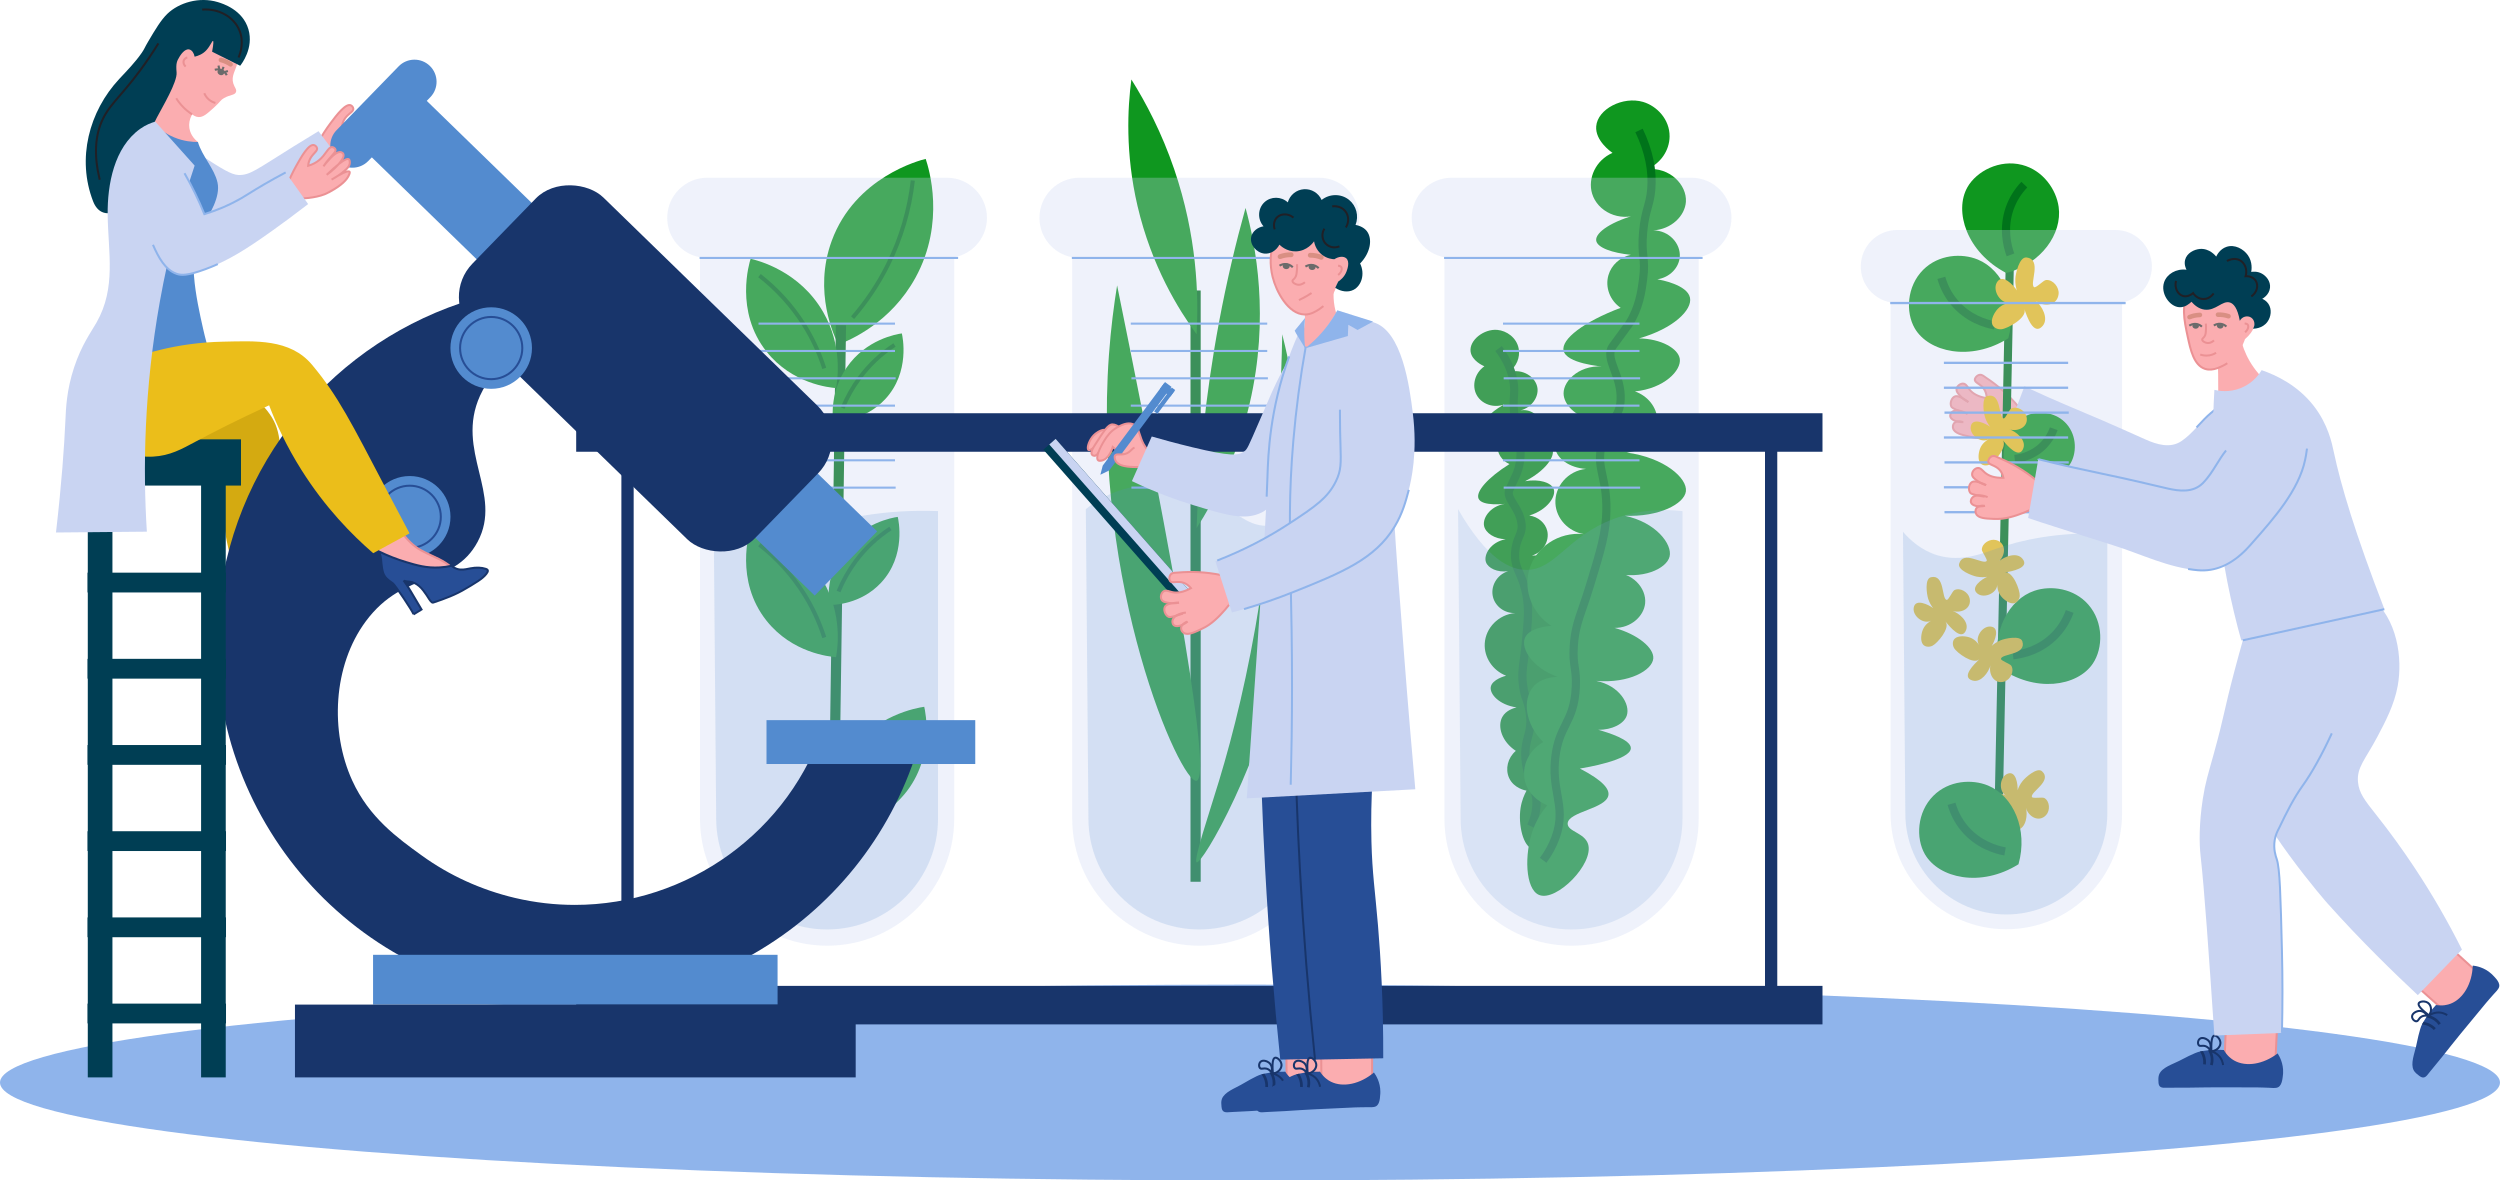
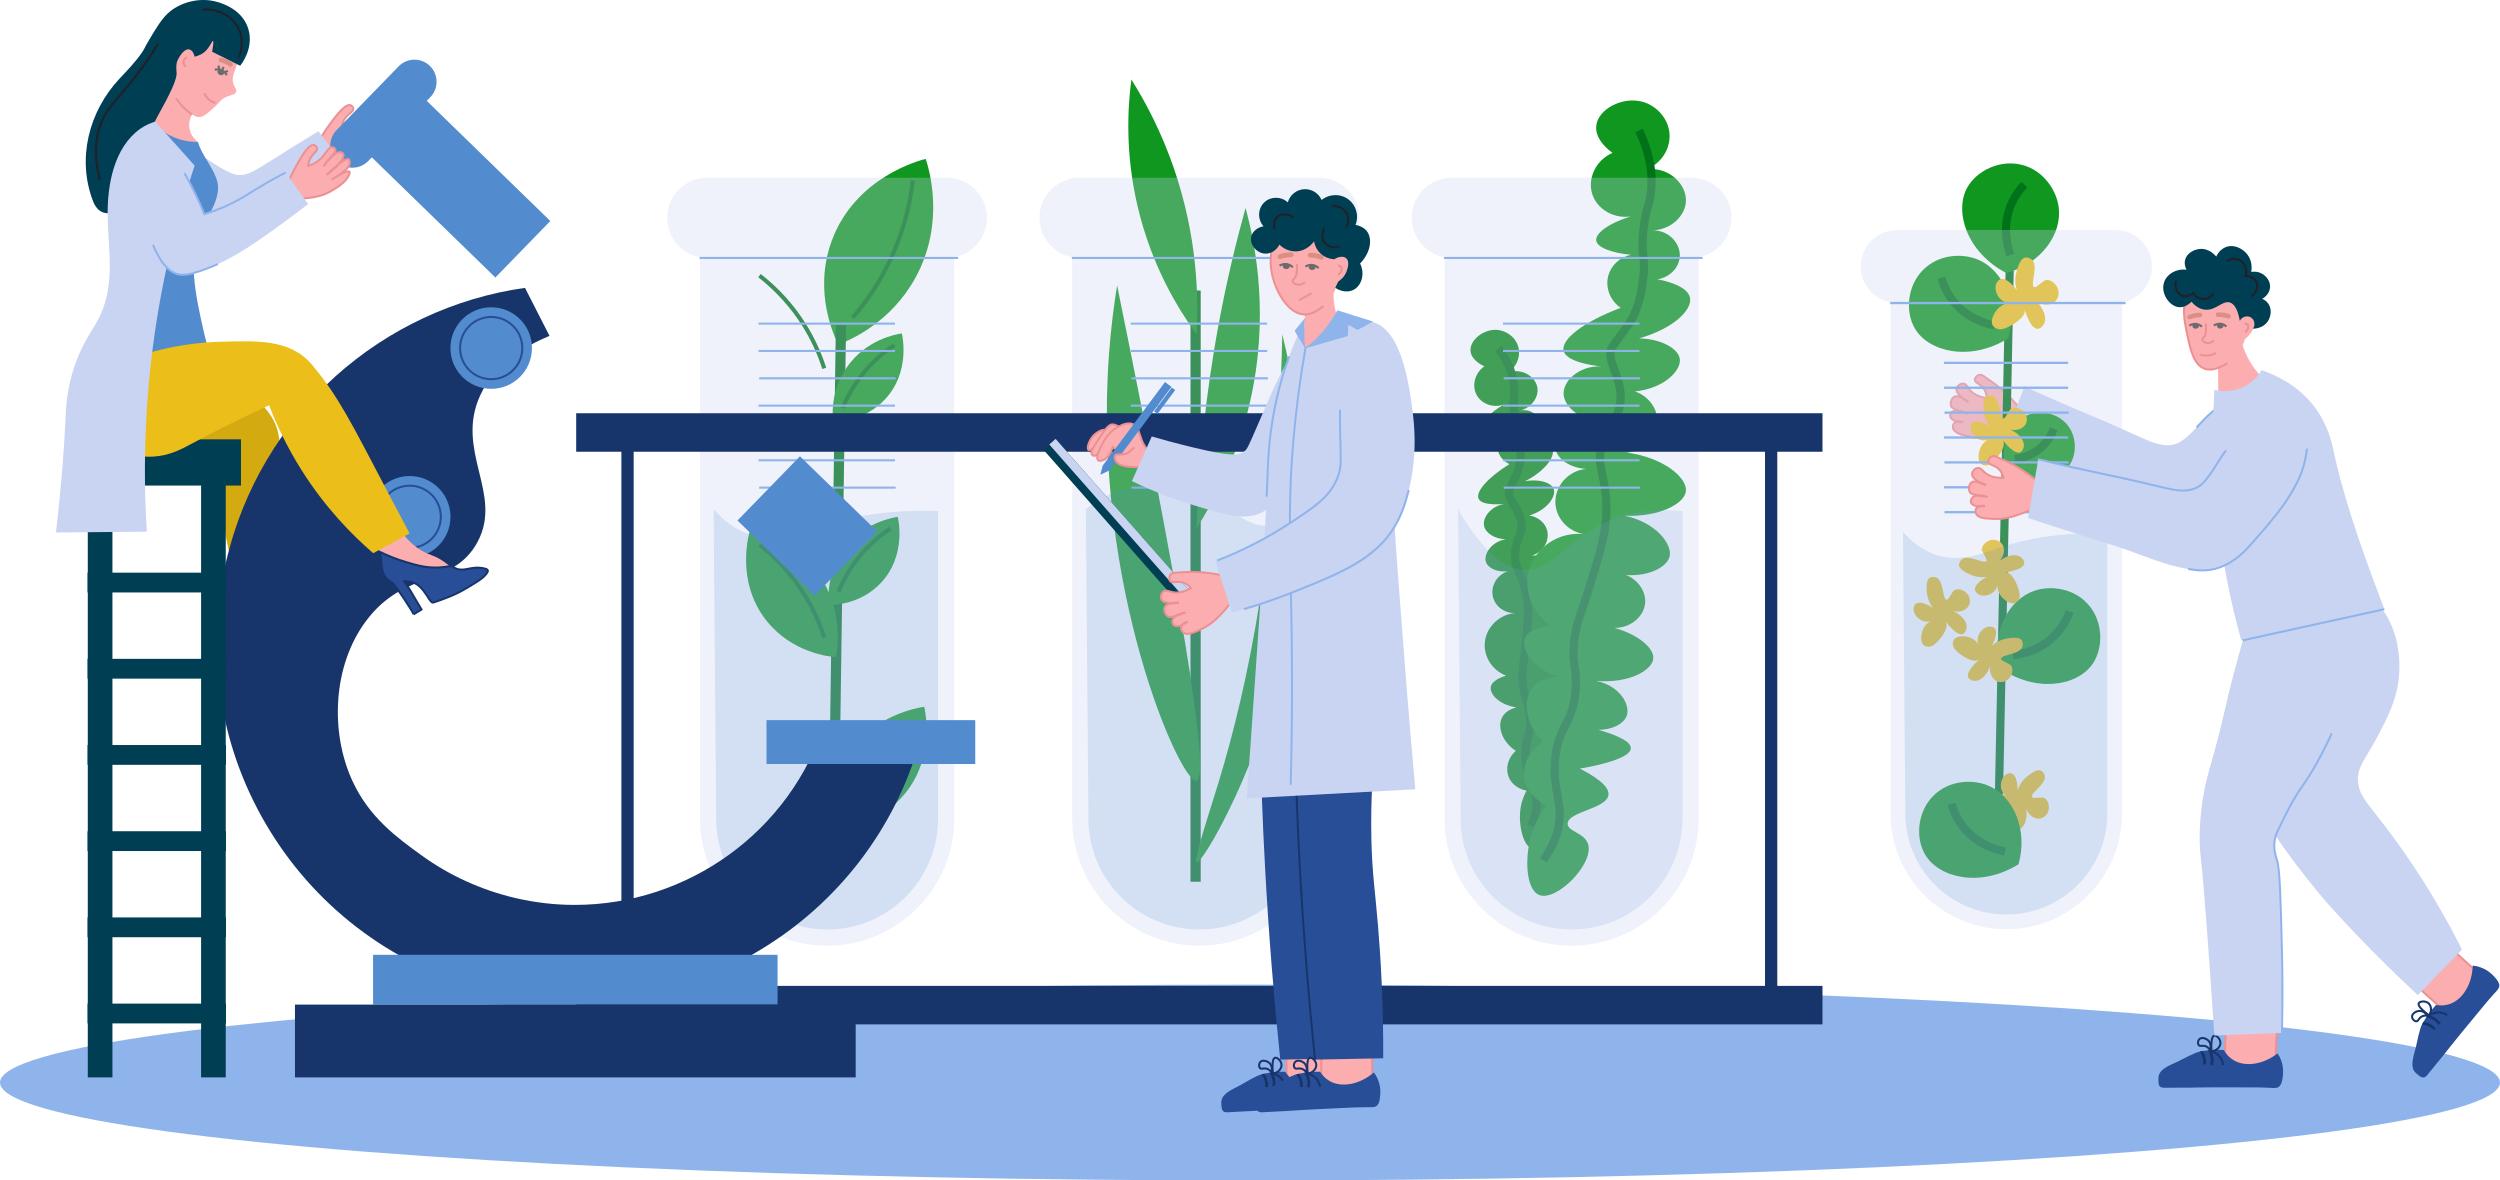
<svg xmlns="http://www.w3.org/2000/svg" viewBox="0 0 1226.29 579.04" id="Layer_2">
  <defs>
    <style>
      .cls-1 {
        fill: #00731a;
      }

      .cls-2 {
        fill: #c9d4f2;
      }

      .cls-3 {
        fill: #274e96;
      }

      .cls-4 {
        fill: #0f971f;
      }

      .cls-5 {
        fill: #fbadb0;
      }

      .cls-6 {
        fill: #078916;
      }

      .cls-7 {
        fill: #d4aa11;
      }

      .cls-8 {
        fill: #202026;
      }

      .cls-9 {
        fill: #8fb4eb;
      }

      .cls-10 {
        opacity: .18;
      }

      .cls-11 {
        opacity: .3;
      }

      .cls-12 {
        fill: #6b6b6b;
      }

      .cls-13 {
        fill: #eb9194;
      }

      .cls-14 {
        fill: #18356b;
      }

      .cls-15 {
        fill: #003e54;
      }

      .cls-16 {
        fill: #d98f83;
      }

      .cls-17 {
        fill: #538bcf;
      }

      .cls-18 {
        fill: #ebbe1a;
      }
    </style>
  </defs>
  <g id="_x2014_ÎÓÈ_x5F_1">
    <g>
      <ellipse ry="48.04" rx="613.14" cy="531" cx="613.14" class="cls-9" />
      <g>
        <g>
          <g>
            <g>
              <path d="M751.88,416.39c-4.69-.9-7.28-11.77-6.02-20.02.56-3.67,1.85-6.58,2.92-8.55-.45-.07-6.2-1.07-8.55-6.24-1.98-4.37-.69-9.83,3.3-13.27-6.88-4.51-9.15-11.96-6.65-16.58,1.8-3.33,5.69-4.42,7.01-4.73-8.54-1.26-13.26-6.54-12.64-10.06.65-3.7,7.19-5.41,7.52-5.49-6.65-2.59-10.87-9.05-10.48-15.81.45-7.67,6.75-14.19,14.91-14.94-5.13.2-9.64-3.14-10.85-7.77-1.37-5.24,1.8-11.01,7.38-12.76-5.26.75-9.83-1.49-10.85-4.45-1.24-3.62,2.29-9.85,9.68-11.24-5.48-.05-9.88-3.09-10.6-6.49-.9-4.3,3.75-10.62,11.72-10.98-1.95.23-12.73,1.43-14.42-2.41-1.5-3.43,4.51-10.31,15.16-16.98-3.85-1.63-6.21-5.47-5.88-9.43.28-3.39,2.5-6.39,5.73-7.79-5.87.58-10.97-.1-11.74-2.28-.86-2.46,3.71-7.13,11.72-10.98-5.66,3.8-13.15,1.79-15.95-3.43-2.42-4.51-.96-10.72,3.81-14.04-.6-.25-6.21-2.73-6.77-7.26-.68-5.51,6.46-11.19,13.13-10.6,4.52.4,9.45,3.75,10.47,9.17.82,4.38-1.12,8.95-4.96,11.61,6.9-2.13,13.45,2.39,14.17,7.77.6,4.46-2.81,9.53-8.41,10.98,4.94-.96,9.43,2.41,9.96,6.62.43,3.45-1.84,7.08-5.6,8.43,1.06-.03,9.7-.18,11.36,3.69,1.57,3.67-3.24,10.75-13.38,15.96,6.96-1.29,12.91.73,14.04,3.81,1.27,3.48-2.94,10.24-11.98,13.02,4.36.6,7.88,3.64,8.81,7.52,1.17,4.89-1.96,10.41-7.51,12.13,12.14-.78,20.61,4.21,20.93,8.4.31,4.03-6.77,9.78-17.59,11.5,10.14.06,16.75,5.9,16.59,9.93-.16,3.98-7.01,9.14-16.83,8.69,6.07-1.57,11.67,2.63,12.13,7.51.39,4.14-2.92,8.61-8.03,9.58,7.72.58,13.65,3.8,14.04,7.13.44,3.73-5.88,9.36-16.44,10.61,7.57,0,12.22,5.21,11.75,8.92-.36,2.8-3.72,5.41-8.03,6.26,3.31.24,10.86,1.02,11.36,3.69.69,3.76-13.01,8.97-14.66,9.58,8.38,2.4,10.49,4.7,10.6,6.49.25,4.44-11.64,7.72-10.96,11.49.45,2.5,5.82,1.8,7.66,5.09,3.21,5.74-6.23,20.15-12.1,19.02Z" class="cls-6" />
              <path d="M752.78,406.15l-3.61-1.72c1.11-2.33,1.86-4.76,2.25-7.23.83-5.37-.41-8.54-1.99-12.56-1.3-3.3-2.77-7.04-3.16-12.49-.37-5.16.5-8.37,1.26-11.2.88-3.24,1.63-6.03.78-11.61-.42-2.72-.93-4.13-1.46-5.63-.62-1.72-1.26-3.5-1.74-7.03-.72-5.26-.29-8.47.37-13.34.28-2.05.59-4.36.88-7.29,1.13-11.44,1.69-17.18.38-24.05-.88-4.62-2.11-7.43-3.2-9.91-1.45-3.31-2.7-6.17-2.34-11.39.28-3.95,1.28-6.29,2.09-8.17.84-1.97,1.4-3.27.98-5.92-.51-3.25-2.11-5.83-3.53-8.11-1.83-2.96-3.57-5.76-2.24-9.02.11-.26.31-.69.65-1.41.49-1.04,1.29-2.74,2.54-5.51l.53-1.18c2.06-5.3,1.72-10.32,1.47-13.98-.22-3.31-.72-4.89-1.28-6.72-.57-1.84-1.22-3.92-1.66-7.86-.46-4.06-.28-6.42-.13-8.51.12-1.7.23-3.17-.01-5.4-.62-5.63-3.02-11.26-7.15-16.74l3.19-2.41c4.57,6.06,7.24,12.35,7.94,18.71.28,2.59.16,4.31.03,6.13-.15,2-.3,4.08.12,7.77.4,3.56.96,5.37,1.5,7.12.62,1.98,1.2,3.86,1.45,7.64.27,4.04.65,9.56-1.77,15.79l-.57,1.28c-1.26,2.8-2.07,4.52-2.57,5.57-.29.62-.47.99-.56,1.22-.54,1.31.34,2.83,1.93,5.4,1.53,2.47,3.44,5.55,4.08,9.6.6,3.79-.34,5.99-1.25,8.12-.76,1.77-1.54,3.61-1.77,6.88-.3,4.24.67,6.45,2.01,9.5,1.12,2.54,2.5,5.71,3.47,10.77,1.42,7.44.84,13.37-.33,25.19-.29,3-.61,5.35-.89,7.43-.63,4.7-1.02,7.53-.37,12.26.43,3.12.97,4.62,1.54,6.22.58,1.61,1.18,3.27,1.65,6.38.98,6.41.04,9.89-.87,13.26-.75,2.77-1.45,5.38-1.13,9.86.35,4.85,1.64,8.14,2.89,11.32,1.66,4.22,3.22,8.2,2.22,14.64-.44,2.85-1.31,5.66-2.58,8.34Z" class="cls-1" />
            </g>
            <g>
              <path d="M754.96,438.99c-6.8-2.78-7.4-19.95-3-32,1.96-5.37,4.78-9.36,7-12-.66-.24-9.03-3.49-11-12-1.66-7.18,1.94-15.03,9-19-9-8.88-10.16-20.81-5-27,3.73-4.47,9.91-4.94,12-5-12.49-4.49-18-13.88-16-19,2.1-5.38,12.47-5.98,13-6-9.24-5.91-13.64-16.94-11-27,3-11.43,14.48-19.33,27-18-7.78-1.26-13.58-7.65-14-15-.47-8.31,6.04-16.05,15-17-8.16-.47-14.37-5.22-15-10-.77-5.83,6.44-14.16,18-14-8.25-1.74-13.95-7.65-14-13-.06-6.75,8.87-14.88,21-13-3-.24-19.63-1.71-21-8-1.23-5.62,9.92-14.17,28-21-5.3-3.62-7.7-10.13-6-16,1.46-5.02,5.71-8.87,11-10-9.02-.91-16.51-3.48-17-7-.56-3.97,7.75-9.62,21-13-9.69,4.02-20.37-1.28-23-10-2.27-7.53,1.8-16.44,10-20-.82-.56-8.53-6-8-13,.65-8.51,13.13-14.91,23-12,6.7,1.98,13.11,8.51,13,17-.09,6.85-4.4,13.15-11,16,11.05-1.12,19.54,7.68,19,16-.45,6.9-7.13,13.51-16,14,7.73.04,13.48,6.48,13,13-.4,5.33-4.92,10.12-11,11,1.6.28,14.67,2.66,16,9,1.26,6.01-8.14,15.22-25,20,10.88.16,19.24,5.01,20,10,.85,5.64-7.53,14.54-22,16,6.39,2.22,10.78,7.87,11,14,.28,7.73-6.12,15.09-15,16,18.53,2.51,29.79,12.6,29,19-.76,6.16-13.16,12.69-30,12,15.27,3.16,23.46,13.97,22,20-1.44,5.95-13.34,11.65-28,8,9.63-.53,16.78,7.51,16,15-.66,6.36-7.02,12.09-15,12,11.47,3.21,19.42,9.86,19,15-.47,5.76-11.69,12.33-28,11,11.41,2.3,16.83,11.56,15,17-1.38,4.11-7.24,7.03-14,7,4.92,1.36,16.07,4.83,16,9-.09,5.87-22.33,9.57-25,10,11.91,6.16,14.39,10.26,14,13-.96,6.77-19.88,8.1-20,14-.08,3.91,8.22,4.48,10,10,3.09,9.62-15.5,28.48-24,25Z" class="cls-4" />
              <path d="M758.56,423.19l-3.2-2.39c2.43-3.26,4.36-6.79,5.72-10.49,2.99-8.11,2-13.67.86-20.1-.94-5.29-2-11.29-.96-19.47.98-7.71,3.12-12,5.19-16.15,2.26-4.53,4.39-8.8,4.8-17.69.2-4.34-.15-6.67-.51-9.13-.4-2.72-.82-5.54-.49-10.9.5-8,2.11-12.66,4.54-19.7,1.04-3.01,2.22-6.42,3.54-10.76,5.2-17,7.8-25.53,7.91-36.44.07-7.35-.95-12.03-1.85-16.15-1.15-5.29-2.15-9.86-.08-17.36,1.57-5.69,3.73-8.83,5.47-11.36,1.9-2.76,3.27-4.76,3.46-9.19.22-5.26-1.45-9.75-2.92-13.72-1.77-4.76-3.44-9.25-.75-13.31.24-.35.66-.93,1.37-1.88,1.04-1.4,2.78-3.74,5.51-7.55l1.16-1.62c4.87-7.62,5.9-15.41,6.65-21.1.68-5.19.42-7.77.11-10.77-.3-2.89-.64-6.17-.12-12.14.54-6.16,1.5-9.62,2.35-12.67.72-2.58,1.34-4.81,1.65-8.34.79-8.87-1.16-18.28-5.81-27.96l3.61-1.73c4.96,10.33,7.05,20.44,6.19,30.04-.35,3.9-1.05,6.4-1.78,9.06-.84,3.02-1.71,6.15-2.22,11.94-.49,5.59-.18,8.54.11,11.38.32,3.11.62,6.05-.12,11.7-.8,6.06-1.89,14.37-7.3,22.82l-1.22,1.71c-2.75,3.84-4.51,6.2-5.56,7.61-.64.86-1.03,1.38-1.24,1.7-1.49,2.25-.58,5.01,1.17,9.7,1.53,4.1,3.42,9.21,3.17,15.28-.24,5.58-2.14,8.35-4.16,11.29-1.65,2.4-3.52,5.12-4.91,10.16-1.81,6.55-.99,10.28.13,15.44.9,4.12,2.02,9.24,1.94,17.04-.12,11.49-2.78,20.2-8.09,37.56-1.35,4.41-2.54,7.86-3.59,10.9-2.41,6.97-3.86,11.18-4.33,18.65-.31,4.94.06,7.43.45,10.06.38,2.55.77,5.18.55,9.9-.45,9.74-2.87,14.59-5.21,19.29-2.01,4.03-3.9,7.83-4.8,14.87-.96,7.57,0,13.01.93,18.26,1.19,6.71,2.32,13.05-1.04,22.18-1.5,4.07-3.61,7.94-6.28,11.51Z" class="cls-1" />
            </g>
            <g class="cls-10">
              <path d="M716.47,401.52c-.42-50.59-.85-101.18-1.27-151.77,14.1,24.51,25.57,29.94,33.83,29.79,14.01-.25,19.88-16.58,42.53-25.02,12.9-4.81,25.06-4.76,33.73-3.82v150.81c0,30.05-24.36,54.41-54.41,54.41h0c-30.05,0-54.41-24.36-54.41-54.41Z" class="cls-17" />
            </g>
            <g>
              <g class="cls-11">
                <path d="M833.24,126.19v275.33c0,34.44-27.92,62.36-62.36,62.36s-62.36-27.92-62.36-62.36V126.19c1.17.23,2.38.34,3.62.34h117.49c1.23,0,2.44-.11,3.61-.34Z" class="cls-2" />
              </g>
              <g class="cls-11">
                <path d="M849.31,106.85c0,5.43-2.2,10.35-5.76,13.92-2.75,2.75-6.32,4.69-10.31,5.42-1.17.23-2.38.34-3.61.34h-117.49c-1.24,0-2.45-.11-3.62-.34-9.14-1.69-16.06-9.71-16.06-19.34,0-5.44,2.2-10.35,5.76-13.92,3.56-3.56,8.48-5.76,13.92-5.76h117.49c10.87,0,19.68,8.81,19.68,19.68Z" class="cls-2" />
              </g>
              <rect height="1.03" width="126.81" y="126.01" x="708.34" class="cls-9" />
              <g>
                <rect height="1.03" width="66.95" y="171.64" x="737.25" class="cls-9" />
                <rect height="1.03" width="66.94" y="185.05" x="737.57" class="cls-9" />
                <rect height="1.03" width="66.95" y="198.46" x="737.25" class="cls-9" />
                <rect height="1.03" width="66.94" y="211.86" x="737.57" class="cls-9" />
                <rect height="1.03" width="66.95" y="225.27" x="737.25" class="cls-9" />
                <rect height="1.03" width="66.94" y="238.68" x="737.57" class="cls-9" />
                <rect height="1.03" width="66.95" y="158.23" x="737.25" class="cls-9" />
              </g>
            </g>
          </g>
          <g>
            <g>
              <rect height="290.03" width="5" y="142.49" x="583.96" class="cls-1" />
              <path d="M586.96,422.99c-1.77-.69,5.89-23.15,11-40,14.19-46.75,29.03-117.01,31-219,7.37,29.33,16.84,83.65,3,149-13.08,61.78-42.27,111.07-45,110Z" class="cls-4" />
              <path d="M586.96,382.99c-7.6,1.89-51.29-95.26-43-209,.96-13.13,2.47-24.6,4-34,37.84,185.53,44.56,241.62,39,243Z" class="cls-4" />
              <path d="M586.96,258.99c.97-30.08,4.1-64.1,11-101,3.74-20.01,8.19-38.7,13-56,4.97,18.22,11.9,53.66,2,96-6.3,26.93-17.27,47.51-26,61Z" class="cls-4" />
              <path d="M575.96,82.99c-6.11-17.89-13.84-32.59-21-44-1.86,14.03-3.04,36.09,3,62,6.92,29.66,20.19,50.99,29,63,1.07-19.18.18-48.26-11-81Z" class="cls-4" />
            </g>
            <g>
              <g class="cls-11">
                <path d="M650.66,126.19v275.33c0,34.44-27.92,62.36-62.36,62.36s-62.36-27.92-62.36-62.36V126.19c1.17.23,2.38.34,3.61.34h117.49c1.24,0,2.45-.11,3.62-.34Z" class="cls-2" />
              </g>
              <g class="cls-11">
                <path d="M666.72,106.85c0,5.43-2.2,10.35-5.76,13.92-2.75,2.75-6.31,4.69-10.3,5.42-1.17.23-2.38.34-3.62.34h-117.49c-1.23,0-2.44-.11-3.61-.34-9.15-1.69-16.07-9.7-16.07-19.34,0-5.44,2.2-10.35,5.76-13.92,3.56-3.56,8.48-5.76,13.92-5.76h117.49c10.87,0,19.68,8.81,19.68,19.68Z" class="cls-2" />
              </g>
              <rect height="1.03" width="126.82" y="126.01" x="525.75" class="cls-9" />
              <g>
                <rect height="1.03" width="66.94" y="171.64" x="554.66" class="cls-9" />
                <rect height="1.03" width="66.94" y="185.05" x="554.98" class="cls-9" />
                <rect height="1.03" width="66.94" y="198.46" x="554.66" class="cls-9" />
                <rect height="1.03" width="66.94" y="211.86" x="554.98" class="cls-9" />
                <rect height="1.03" width="66.94" y="225.27" x="554.66" class="cls-9" />
                <rect height="1.03" width="66.94" y="238.68" x="554.98" class="cls-9" />
                <rect height="1.03" width="66.94" y="158.23" x="554.66" class="cls-9" />
              </g>
            </g>
            <g class="cls-10">
              <path d="M533.89,401.52c-.42-50.59-.85-101.18-1.27-151.77,4.5-3.63,12.02-8.63,22.25-10.66,15.53-3.08,29.21,2.28,36.86,5.39,16.01,6.51,18.68,13.12,29.66,13.48,8.87.3,16.31-3.7,21.32-7.26v150.81c0,30.05-24.36,54.41-54.41,54.41h0c-30.05,0-54.41-24.36-54.41-54.41Z" class="cls-17" />
            </g>
          </g>
          <g>
            <g>
              <g>
                <path d="M411.25,169.03c5.66-2.18,25.68-10.67,37.83-32.87,14.84-27.1,6.49-53.71,4.99-58.22-2.57.61-34.6,8.81-46.11,40.24-9.21,25.16,1.38,47.06,3.29,50.85Z" class="cls-4" />
                <path d="M418.96,156.48l-1.51-1.31c6.82-7.86,12.62-16.55,17.23-25.83,6.37-12.8,10.43-26.57,12.08-40.91l1.99.23c-1.68,14.57-5.81,28.56-12.28,41.57-4.69,9.43-10.58,18.26-17.51,26.25Z" class="cls-1" />
              </g>
              <rect transform="translate(122.65 688.89) rotate(-89.18)" height="5" width="245.52" y="279.74" x="287.94" class="cls-1" />
              <g>
                <path d="M408.61,206.78c-.33-3.29-1.13-15.11,6.67-26.48,9.53-13.89,24.52-16.38,27.08-16.76.34,1.4,4.23,19-8.22,32.32-9.97,10.67-23.22,10.91-25.53,10.92Z" class="cls-4" />
                <path d="M414.25,200.53l-1.85-.76c2.19-5.37,5.06-10.45,8.51-15.08,4.77-6.39,10.59-11.88,17.3-16.31l1.1,1.67c-6.52,4.3-12.18,9.63-16.8,15.84-3.35,4.5-6.13,9.42-8.26,14.64Z" class="cls-1" />
              </g>
              <g>
                <path d="M406.58,406.61c-.46-4.56-1.57-20.94,9.24-36.7,13.2-19.24,33.98-22.69,37.53-23.22.47,1.94,5.87,26.32-11.39,44.79-13.81,14.79-32.18,15.12-35.38,15.13Z" class="cls-4" />
                <path d="M414.03,397.8l-1.85-.76c3.03-7.42,6.98-14.42,11.74-20.81,6.58-8.82,14.62-16.4,23.88-22.51l1.1,1.67c-9.07,5.98-16.94,13.4-23.38,22.04-4.66,6.25-8.53,13.11-11.5,20.37Z" class="cls-1" />
              </g>
              <g>
                <path d="M406.61,296.78c-.33-3.29-1.13-15.11,6.67-26.48,9.53-13.89,24.52-16.38,27.08-16.76.34,1.4,4.23,19-8.22,32.32-9.97,10.67-23.22,10.91-25.53,10.92Z" class="cls-4" />
                <path d="M412.25,290.53l-1.85-.76c2.19-5.37,5.06-10.45,8.51-15.08,4.77-6.39,10.59-11.88,17.3-16.31l1.1,1.67c-6.52,4.3-12.18,9.63-16.8,15.84-3.35,4.5-6.13,9.42-8.26,14.64Z" class="cls-1" />
              </g>
              <g>
-                 <path d="M410.09,190.36c.82-4.51,3.21-20.76-6.32-37.31-11.64-20.22-32.09-25.3-35.58-26.11-.62,1.9-7.92,25.78,7.82,45.55,12.6,15.83,30.89,17.61,34.08,17.87Z" class="cls-4" />
                <path d="M403.35,181c-2.38-7.47-5.7-14.61-9.86-21.21-5.74-9.12-13-17.13-21.57-23.81l1.23-1.58c8.76,6.82,16.17,15.01,22.04,24.32,4.25,6.75,7.63,14.04,10.07,21.67l-1.91.61Z" class="cls-1" />
              </g>
              <g>
                <path d="M410.09,322.36c.82-4.51,3.21-20.76-6.32-37.31-11.64-20.22-32.09-25.3-35.58-26.11-.62,1.9-7.92,25.78,7.82,45.55,12.6,15.83,30.89,17.61,34.08,17.87Z" class="cls-4" />
                <path d="M403.35,313c-2.38-7.47-5.7-14.61-9.86-21.21-5.74-9.12-13-17.13-21.57-23.81l1.23-1.58c8.76,6.82,16.17,15.01,22.04,24.32,4.25,6.75,7.63,14.04,10.07,21.67l-1.91.61Z" class="cls-1" />
              </g>
            </g>
            <g>
              <g class="cls-11">
                <path d="M468.07,126.19v275.33c0,34.44-27.92,62.36-62.36,62.36s-62.36-27.92-62.36-62.36V126.19c1.17.23,2.38.34,3.61.34h117.49c1.24,0,2.45-.11,3.62-.34Z" class="cls-2" />
              </g>
              <g class="cls-11">
                <path d="M484.13,106.85c0,5.43-2.2,10.35-5.76,13.92-2.75,2.75-6.31,4.69-10.3,5.42-1.17.23-2.38.34-3.62.34h-117.49c-1.23,0-2.44-.11-3.61-.34-9.14-1.68-16.07-9.7-16.07-19.34,0-5.44,2.2-10.35,5.76-13.92,3.56-3.56,8.48-5.76,13.92-5.76h117.49c10.87,0,19.68,8.81,19.68,19.68Z" class="cls-2" />
              </g>
              <rect height="1.03" width="126.81" y="126.01" x="343.16" class="cls-9" />
              <g>
                <rect height="1.03" width="66.94" y="171.64" x="372.07" class="cls-9" />
                <rect height="1.03" width="66.94" y="185.05" x="372.39" class="cls-9" />
                <rect height="1.03" width="66.94" y="198.46" x="372.07" class="cls-9" />
                <rect height="1.03" width="66.94" y="211.86" x="372.39" class="cls-9" />
                <rect height="1.03" width="66.94" y="225.27" x="372.07" class="cls-9" />
                <rect height="1.03" width="66.94" y="238.68" x="372.39" class="cls-9" />
                <rect height="1.03" width="66.94" y="158.23" x="372.07" class="cls-9" />
              </g>
            </g>
            <g class="cls-10">
              <path d="M351.3,401.52c-.42-50.59-.85-101.18-1.27-151.77,3.9,4.51,10.04,10.14,18.76,12.71,12.64,3.73,23.92-.96,31.46-3.6,13.29-4.64,32.78-9.11,59.87-8.16v150.81c0,30.05-24.36,54.41-54.41,54.41h0c-30.05,0-54.41-24.36-54.41-54.41Z" class="cls-17" />
            </g>
          </g>
        </g>
        <g>
          <rect height="18.89" width="611.33" y="202.7" x="282.63" class="cls-14" />
          <rect height="18.89" width="611.33" y="483.59" x="282.63" class="cls-14" />
          <g>
            <rect height="281.98" width="6.02" y="210.92" x="304.8" class="cls-14" />
            <rect height="281.98" width="6.02" y="210.92" x="865.76" class="cls-14" />
          </g>
        </g>
      </g>
      <g>
        <g>
          <g>
            <path d="M155.84,70.32c2.27-4.22,4.52-7.49,6.24-9.78,2.97-3.97,7.38-9.83,9.91-8.9.68.25,1.26,1,1.31,1.71.12,1.74-3.03,2.47-4.69,5.78-.45.89-.65,1.7-.75,2.2,1.52-.22,3.6-.73,5.7-2.04,3.83-2.4,5.26-5.94,7.24-5.47.68.16,1.29.77,1.39,1.38.2,1.23-1.71,2.18-4.54,4.9-1.06,1.02-1.87,1.92-2.38,2.51.32-.34.8-.83,1.42-1.4,1.6-1.47,5.98-5.5,8.19-4.3.1.05.61.33.82.89.97,2.7-6.79,7.63-7.21,7.9-.88.55-1.64.96-2.16,1.23,8.37-6.15,11.01-6.83,11.74-6.12.48.46.28,1.61.25,1.79-.25,1.46-1.43,2.43-2.93,3.42-1.56,1.04-3.88,2.38-7.01,3.57,3.87-1.77,8.56-3.68,9.21-2.68.12.18.12.48-.32,1.3-.67,1.24-2.56,4.01-10,6.92-1.22.48-2.05.84-3.24,1.14-5.31,1.33-12.42.55-14.34.32-1.27-2.09-2.54-4.19-3.81-6.28Z" class="cls-5" />
            <path d="M176.23,76.08c.2-.08.4-.16.61-.24l.58-.23c5.37-2.1,8.82-4.5,10.26-7.15.41-.75.61-1.34.3-1.81-.25-.38-.74-.64-2.02-.42,1.31-.9,2.54-1.93,2.82-3.54.1-.59.19-1.67-.39-2.24-.45-.43-1.24-.63-3.12.19.78-1.05,1.2-2.1.88-3.01-.17-.47-.54-.89-1.04-1.16-.81-.44-1.76-.34-2.87.09.36-.47.52-.92.43-1.44-.13-.81-.89-1.58-1.76-1.79-1.38-.33-2.44.78-3.77,2.18-.98,1.03-2.2,2.31-3.85,3.34-1.42.88-3.02,1.5-4.77,1.85.14-.47.31-.93.53-1.36.79-1.58,1.97-2.56,2.92-3.35,1.02-.85,1.9-1.58,1.82-2.7-.06-.9-.76-1.82-1.63-2.14-2.88-1.07-7.27,4.79-10.48,9.07-2.18,2.91-4.2,6.04-5.98,9.3l.88.48c1.76-3.22,3.75-6.31,5.91-9.18,2.5-3.33,7.14-9.53,9.33-8.73.49.18.94.77.98,1.27.04.58-.5,1.06-1.46,1.86-1.02.85-2.29,1.9-3.18,3.67-.37.73-.63,1.51-.79,2.33l-.14.69.7-.1c2.18-.32,4.16-1.03,5.89-2.11,1.76-1.1,3.02-2.43,4.04-3.5,1.28-1.34,2.03-2.09,2.81-1.9.48.12.94.56,1.01.98.09.55-.72,1.24-1.95,2.28-.68.57-1.51,1.28-2.44,2.17-.85.81-1.66,1.67-2.41,2.55l.74.67c.44-.47.91-.93,1.39-1.38,3.79-3.49,6.36-4.91,7.62-4.23.29.16.5.38.58.62.36.99-.99,2.61-2.78,4.18-1.64.99-3.73,2.4-6.42,4.37l.52.85c.75-.38,1.49-.8,2.2-1.25.67-.42,2.6-1.67,4.33-3.18,3.74-2.24,4.49-1.9,4.63-1.77.14.14.22.64.1,1.34-.21,1.21-1.19,2.08-2.71,3.09-1.13.75-2.33,1.44-3.58,2.07-.97.39-2.08.88-3.36,1.46l.38.92c1.16-.43,2.27-.92,3.35-1.46,4.43-1.81,5.18-1.47,5.27-1.41,0,0-.02.18-.35.78-1.32,2.43-4.6,4.68-9.74,6.69l-.58.23c-.92.36-1.64.65-2.59.89-4.77,1.19-11.15.66-13.92.34l-.08-.13-.16.1h0s0,0,0,0l-.69.42.33.55.24.03c2.68.32,9.45.94,14.52-.33.8-.2,1.43-.42,2.12-.69Z" class="cls-13" />
          </g>
          <path d="M84.62,81.39c1.19,3.18,1.74,4.78,2.42,6.93,1.03,3.28,1.11,4.2,2.94,8.44,3.91,9.03,7.51,16.66,14.19,18.74.4.13.76.2,1,.25,4.83.99,8.97-1.2,10.96-2.29,26.31-14.36,34.64-20.62,34.64-20.62,4.37-3.28,10.17-7.75,16.9-13.26-3.81-5.08-7.62-10.15-11.43-15.23-2.75,1.65-6.93,4.18-11.99,7.33-18.6,11.57-21.64,14.36-27.33,14.15-3.51-.13-8.29-3.18-17.72-9.27-14.03-9.07-20.45-14.97-21.84-13.69-1.65,1.51,4.88,12.18,7.25,18.51Z" class="cls-2" />
        </g>
        <g>
          <g>
            <path d="M137.27,275.77c-.29,2.53-.53,6.05-.28,10.25.32,5.32.67,11.11,3.75,17.12,2.4,4.69,4.22,5.1,6.68,10.69,1.45,3.3,2.17,6.22,2.55,8.2-3.27-.58-12.61-2.68-20.15-10.96-4.8-5.27-6.86-10.84-7.77-14.06.7-2.43,1.56-6.13,1.73-10.69.26-7.03-1.36-9.56-3.74-20.06,5.75,3.17,11.5,6.33,17.24,9.5Z" class="cls-5" />
            <path d="M149.47,322.09l.99-.11c-.64-5.83-3.29-9.8-6.08-14-1.07-1.61-2.18-3.27-3.21-5.09-4.05-7.16-3.74-16.51-3.47-24.76.03-.79.05-1.57.07-2.34v-.28s-.99-.03-.99-.03v.29c-.03.77-.05,1.55-.08,2.34-.27,8.39-.58,17.89,3.6,25.29,1.05,1.85,2.16,3.53,3.25,5.15,2.73,4.1,5.3,7.96,5.92,13.55Z" class="cls-13" />
            <path d="M163.54,328.66c.04-.18.02-.53-.45-1.08-1.64-1.93-3.91-3.25-6.25-4.14-2.09-.79-4.19-1.39-5.72-3.13-.45-.51-1.12-1.41-1.64-2.83-1.3-.45-3.18-1.17-5.31-2.32-5.58-2.98-8.94-6.66-12.65-10.8-2.44-2.73-5.52-6.51-8.62-11.4-.09.55-.26,1.36-.58,2.3-.47,1.42-.99,2.28-1.44,3.17-.84,1.66-1.53,3.51-1.77,4.62-.59,2.74.66,4.88,1.43,6.84.58,1.49,1.12,18.2.63,18.2h4.61c0-5.53.39-11.24-.03-16.75.05.61,2.57,2.25,3.05,2.8,1.29,1.45,1.99,3.15,2.38,5.03.27,1.33.29,2.75.4,4.09.07.87-.13,4.22.58,4.79.14.11.31.15.49.19,5.55,1.29,11.29,2.43,17.02,2.43,2.03.06,4.06.1,6.09.02,0,0,4.83.12,7.18-1.34.15-.09.5-.32.58-.7Z" class="cls-3" />
            <path d="M149.69,331.17c-5.82,0-11.67-1.18-17.13-2.45-.19-.04-.46-.1-.69-.29-.67-.54-.74-2.15-.75-4.2,0-.4,0-.74-.02-.94-.03-.39-.06-.78-.08-1.18-.06-.96-.12-1.94-.31-2.86-.41-2-1.13-3.52-2.27-4.8-.14-.16-.58-.5-1.01-.83-.42-.33-.78-.61-1.08-.86.17,3.29.1,6.65.02,9.92-.04,1.81-.08,3.61-.08,5.4v.5h-5.11v-.6l-.42-.13c.39-1.25-.19-16.55-.67-17.79-.12-.32-.26-.64-.4-.97-.74-1.74-1.57-3.71-1.05-6.15.27-1.24,1-3.14,1.81-4.74l.26-.5c.38-.73.78-1.48,1.15-2.6.24-.73.43-1.48.56-2.23l.22-1.28.7,1.1c2.55,4.02,5.44,7.83,8.57,11.33,3.54,3.96,6.89,7.69,12.51,10.7,1.68.9,3.44,1.67,5.24,2.28l.23.08.08.22c.37,1.03.89,1.93,1.54,2.68,1.24,1.42,2.92,2.04,4.7,2.69l.82.3c2.75,1.04,4.92,2.48,6.45,4.28.46.54.65,1.05.56,1.5h0c-.12.6-.64.92-.81,1.03-2.45,1.51-7.24,1.41-7.43,1.41-.85.03-1.7.04-2.51.04-1.33,0-2.57-.03-3.6-.06ZM162.69,328.93c.08-.05.32-.2.35-.37,0-.04.02-.24-.34-.66-1.41-1.67-3.45-3.01-6.04-3.99l-.81-.3c-1.82-.67-3.7-1.36-5.11-2.97-.68-.78-1.24-1.71-1.65-2.77-1.77-.62-3.5-1.38-5.16-2.27-5.78-3.09-9.18-6.89-12.78-10.91-2.91-3.25-5.6-6.75-8.01-10.44-.1.39-.21.78-.34,1.17-.4,1.2-.83,2.02-1.22,2.75l-.25.48c-.77,1.51-1.48,3.36-1.73,4.5-.46,2.13.28,3.87.99,5.55.14.34.29.67.41,1,.44,1.12,1.12,14.44.77,17.88h3.5c0-1.63.04-3.27.08-4.92.08-3.73.17-7.59-.11-11.29l.99-.12c.12.3,1.21,1.14,1.8,1.6.53.41.94.73,1.14.96,1.24,1.39,2.05,3.11,2.5,5.26.2.98.27,2.01.33,3,.02.39.05.77.08,1.15.02.22.02.58.02,1.02,0,.77.02,3.1.37,3.43.05.04.18.07.28.09,5.4,1.26,11.19,2.42,16.92,2.42,1.65.05,3.84.1,6.09.02.05,0,4.7.1,6.91-1.26Z" class="cls-14" />
          </g>
          <path d="M57.03,178.54c10.91-.56,26.54.07,43.92,6.03,13.3,4.56,24.35,8.35,31.45,18.69,6.08,8.84,5.05,16.33,6.08,42.96.4,10.29,1.17,25.18,2.84,43.36-7.29.54-14.59,1.08-21.88,1.62-3.42-7.73-7.24-18.46-9.24-31.66-2.27-14.93-1.4-27.65-.09-36.61-17.91,1.49-32.57.79-42.95-.21-14.81-1.42-18.51-3.22-20.67-6.08-8.61-11.4,9.55-36.74,10.54-38.09Z" class="cls-7" />
        </g>
        <g>
          <path d="M282.32,491.21c30.35,0,60.34-7.89,87.19-23.27,38.63-22.12,67.19-57.63,80.43-99.99l-45.15-14.11c-17,54.38-67.84,90.02-122.83,90.03-9.71,0-19.54-1.11-29.35-3.42-16.71-3.95-32.16-11.03-45.68-20.78-11.89-8.58-25.83-18.61-34.13-36.75-10.94-23.91-9.56-56.33,6.63-78.16,19.16-25.84,42.97-16.72,54.87-39.02,12.55-23.53-11.18-44.49,1.18-71.66,7.13-15.68,22.17-24.38,34.06-29.33-4.01-7.85-8.01-15.7-12.02-23.55-17.25,2.44-34.02,7.44-49.86,14.86-15.69,7.35-30.17,16.93-43.06,28.49-26.77,24.02-45.3,55.28-53.59,90.4-5.45,23.09-6.21,46.58-2.27,69.8,3.81,22.42,11.83,43.63,23.83,63.05,12,19.42,27.39,36.07,45.73,49.51,19,13.91,40.35,23.73,63.44,29.18,13.43,3.17,27.03,4.74,40.56,4.74Z" class="cls-14" />
          <g>
            <rect transform="translate(857.03 153.94) rotate(134.2)" height="52.83" width="43.94" y="231.56" x="374.03" class="cls-17" />
            <rect transform="translate(441.76 -7.99) rotate(134.2)" height="94.55" width="38.65" y="42.03" x="203.24" class="cls-17" />
            <path d="M165.3,79.19c2.15,2.09,4.94,3.11,7.71,3.07,2.78-.04,5.54-1.14,7.62-3.28l30.44-31.3c4.18-4.29,4.08-11.16-.21-15.34-2.15-2.09-4.94-3.11-7.71-3.07-2.78.04-5.54,1.14-7.62,3.28l-30.44,31.3c-4.18,4.29-4.08,11.16.21,15.34Z" class="cls-17" />
-             <rect transform="translate(-33.7 281.66) rotate(-45.8)" ry="23.46" rx="23.46" height="193.26" width="91.49" y="84.08" x="270.81" class="cls-14" />
          </g>
          <rect transform="translate(854.36 728) rotate(180)" height="21.52" width="102.4" y="353.24" x="375.98" class="cls-17" />
          <rect transform="translate(564.41 961.12) rotate(180)" height="24.42" width="198.42" y="468.35" x="183" class="cls-17" />
          <rect transform="translate(564.41 1021.25) rotate(180)" height="35.71" width="275.05" y="492.77" x="144.68" class="cls-14" />
          <g>
            <circle r="20" cy="170.73" cx="240.94" class="cls-17" />
            <path d="M240.94,186.49c-8.69,0-15.76-7.07-15.76-15.76s7.07-15.76,15.76-15.76,15.76,7.07,15.76,15.76-7.07,15.76-15.76,15.76ZM240.94,155.97c-8.14,0-14.76,6.62-14.76,14.76s6.62,14.76,14.76,14.76,14.76-6.62,14.76-14.76-6.62-14.76-14.76-14.76Z" class="cls-3" />
          </g>
          <g>
            <circle r="20" cy="253.5" cx="200.97" class="cls-17" />
            <path d="M200.97,269.26c-8.69,0-15.76-7.07-15.76-15.76s7.07-15.76,15.76-15.76,15.76,7.07,15.76,15.76-7.07,15.76-15.76,15.76ZM200.97,238.74c-8.14,0-14.76,6.62-14.76,14.76s6.62,14.76,14.76,14.76,14.76-6.62,14.76-14.76-6.62-14.76-14.76-14.76Z" class="cls-3" />
          </g>
        </g>
        <g>
          <rect transform="translate(153.8 656.06) rotate(180)" height="9.71" width="67.91" y="323.18" x="42.94" class="cls-15" />
          <rect transform="translate(153.8 740.62) rotate(180)" height="9.71" width="67.91" y="365.46" x="42.94" class="cls-15" />
          <rect transform="translate(153.8 825.17) rotate(180)" height="9.71" width="67.91" y="407.73" x="42.94" class="cls-15" />
          <rect transform="translate(153.8 909.73) rotate(180)" height="9.71" width="67.91" y="450.01" x="42.94" class="cls-15" />
          <rect transform="translate(153.8 571.51) rotate(180)" height="9.71" width="67.91" y="280.9" x="42.94" class="cls-15" />
          <rect transform="translate(153.8 994.29) rotate(180)" height="9.71" width="67.91" y="492.29" x="42.94" class="cls-15" />
        </g>
        <g>
          <rect transform="translate(153.8 453.67) rotate(180)" height="22.68" width="82.63" y="215.49" x="35.59" class="cls-15" />
          <g>
            <rect transform="translate(209.38 752.38) rotate(180)" height="304.58" width="12.09" y="223.9" x="98.65" class="cls-15" />
            <rect transform="translate(98.22 752.38) rotate(180)" height="304.58" width="12.09" y="223.9" x="43.07" class="cls-15" />
          </g>
        </g>
        <g>
          <g>
            <path d="M189.2,248.38c1.07,2.31,2.71,5.44,5.12,8.88,3.05,4.37,6.38,9.12,12.14,12.63,4.5,2.74,6.26,2.15,11.28,5.62,2.96,2.05,5.1,4.16,6.47,5.66-3.09,1.21-12.15,4.31-22.91,1.19-6.85-1.98-11.51-5.65-13.97-7.92-.67-2.43-1.88-6.04-4.11-10.02-3.45-6.14-6.16-7.44-13.68-15.14l19.67-.91Z" class="cls-5" />
-             <path d="M223.81,281.49l.79-.61c-3.6-4.63-7.92-6.63-12.5-8.75-1.75-.81-3.57-1.65-5.39-2.66-7.19-3.98-11.82-12.12-15.91-19.29-.39-.69-.78-1.37-1.16-2.03l-.14-.25-.87.5.14.25c.39.67.77,1.35,1.16,2.03,4.15,7.29,8.86,15.55,16.29,19.67,1.86,1.03,3.69,1.88,5.46,2.7,4.47,2.07,8.68,4.02,12.13,8.46Z" class="cls-13" />
            <path d="M239.23,279.74c-.06-.17-.26-.46-.95-.69-2.4-.79-5.03-.73-7.49-.26-2.19.42-4.3,1.01-6.51.32-.65-.2-1.69-.62-2.88-1.56-1.34.3-3.32.66-5.74.8-6.32.37-11.1-1.01-16.43-2.6-3.51-1.05-8.11-2.67-13.31-5.21.21.52.49,1.3.71,2.26.34,1.46.35,2.46.43,3.45.14,1.85.53,3.79.91,4.86.93,2.64,3.11,3.81,4.79,5.08,1.28.97,10.46,14.93,10.05,15.19,1.31-.8,2.62-1.61,3.93-2.41-2.89-4.72-5.54-9.78-8.78-14.26.36.49,3.37.58,4.07.79,1.86.56,3.34,1.64,4.66,3.04.93.99,1.68,2.19,2.48,3.28.52.7,2.09,3.67,3,3.78.17.02.35-.03.51-.09,5.41-1.8,10.9-3.83,15.78-6.82,1.76-1.01,3.51-2.04,5.2-3.16,0,0,4.18-2.42,5.42-4.89.08-.15.26-.53.13-.9Z" class="cls-3" />
            <path d="M202.77,301.31l-.43.11c-.32-1.27-8.81-14.01-9.87-14.82-.27-.21-.56-.41-.85-.62-1.54-1.1-3.28-2.34-4.11-4.7-.42-1.19-.79-3.2-.93-4.99l-.04-.55c-.05-.82-.11-1.67-.38-2.83-.17-.75-.41-1.48-.69-2.19l-.48-1.21,1.17.57c4.28,2.09,8.73,3.84,13.23,5.18,5.09,1.52,9.9,2.96,16.26,2.58,1.9-.11,3.8-.38,5.66-.79l.23-.05.19.15c.86.68,1.77,1.18,2.71,1.47,1.8.56,3.56.21,5.41-.16l.86-.17c2.89-.55,5.5-.46,7.74.28.67.22,1.1.55,1.26.99.21.58-.06,1.12-.15,1.3-1.3,2.57-5.44,5-5.59,5.08-1.87,1.24-3.78,2.35-5.22,3.17-4.96,3.04-10.57,5.1-15.89,6.87-.19.06-.44.15-.74.11-.86-.11-1.75-1.45-2.83-3.19-.21-.34-.39-.63-.51-.79-.23-.31-.46-.64-.69-.96-.55-.78-1.12-1.59-1.76-2.27-1.39-1.48-2.8-2.41-4.44-2.9-.2-.06-.76-.12-1.29-.18-.54-.06-.99-.11-1.37-.17,1.87,2.72,3.56,5.62,5.2,8.44.91,1.56,1.82,3.12,2.75,4.64l.26.43-4.35,2.67-.31-.51ZM203.56,294.58c-1.88-3.22-3.82-6.56-6-9.57h0l.41-.29.37-.33c.26.19,1.63.34,2.37.42.66.07,1.18.13,1.47.22,1.79.54,3.38,1.58,4.88,3.18.69.73,1.28,1.57,1.85,2.38.22.32.45.64.67.94.13.18.32.48.55.86.41.65,1.64,2.64,2.11,2.73.08.01.2-.04.3-.07,5.27-1.75,10.81-3.79,15.69-6.78,1.44-.82,3.33-1.92,5.2-3.16.04-.02,4.06-2.38,5.23-4.69.04-.08.17-.33.11-.5h0c-.04-.1-.22-.25-.63-.39-2.08-.68-4.51-.77-7.24-.25l-.85.17c-1.9.38-3.86.78-5.91.14-.99-.31-1.95-.82-2.85-1.5-1.83.4-3.71.65-5.59.76-6.54.39-11.42-1.07-16.6-2.62-4.17-1.25-8.3-2.83-12.29-4.71.12.39.23.78.32,1.17.29,1.23.35,2.16.4,2.99l.04.54c.13,1.69.5,3.64.88,4.74.72,2.06,2.26,3.15,3.75,4.21.3.21.59.42.87.63.96.73,8.5,11.73,10,14.84l2.99-1.83c-.85-1.39-1.67-2.81-2.5-4.24Z" class="cls-14" />
          </g>
          <path d="M87.1,39.07c-2.51,2.73-5.18,5.98-7.78,9.79-4.18,6.14-7.02,12.01-8.96,16.92.27.44,5.81,8.98,15.45,8.69,6.08-.18,10.14-3.76,11.27-4.83-.78-.6-3.58-2.88-4.18-6.76-.66-4.28,1.62-8.75,5.79-11.27-3.86-4.18-7.72-8.37-11.59-12.55Z" class="cls-5" />
          <path d="M83.23,38.43c.48,5,2.49,8.64,3.54,10.3.45.7,2.44,3.76,6.12,6.44,2.01,1.46,3.02,2.2,4.51,2.25,2.23.09,3.99-1.44,7.4-4.51,3.5-3.13,3.1-3.66,5.15-4.83,3.01-1.72,5.18-1.33,5.79-2.9.5-1.27-.66-2.2-1.29-4.18-1.2-3.8,1.19-6.35,2.25-10.94.26-1.11,1.77-7.66-.97-12.23-3.66-6.11-14.59-8.2-21.57-4.18-3.84,2.21-5.54,5.74-7.72,10.3-1.6,3.32-3.83,8.12-3.22,14.48Z" class="cls-5" />
          <path d="M93.92,56.51l.57-.82c-.37-.26-.78-.56-1.25-.89-3.39-2.47-5.35-5.25-6.04-6.34-.1-.16-.21-.33-.32-.53l-.86.51c.12.2.23.38.34.55.72,1.13,2.77,4.05,6.24,6.57.52.38.94.68,1.32.95Z" class="cls-13" />
          <path d="M117.82,32.25c-4.59-2.3-9.19-4.59-13.78-6.89.78-4.15.7-5.2.44-5.28-.43-.13-1.22,2.28-3.22,4.51-1.76,1.97-4.07,2.81-5.79,3.22-.31-1.75-1.27-3.19-2.57-3.54-2.34-.63-4.58,3.13-4.83,3.54-1.26,2.1-1.87,3.16-1.45,7.68.45,4.74-7.04,17.1-9.73,22.29-9.85,19.06-.07,28.93-10.54,39.71-4.08,4.21-11.43,8.81-16.33,6.49-1.77-.84-3.3-2.5-4.37-5.28-8.03-20.8-2.06-44.04,12.93-60.06,3.81-4.07,7.74-8.09,10.93-12.69,1.42-2.05,1.38-2.54,3.19-5.59,3.45-5.85,6.26-10.59,9.46-13.65,5.6-5.34,15.53-8.46,24.72-5.67,2.26.69,12.2,3.7,14.99,13.37,2.67,9.26-3.4,17.02-4.05,17.83Z" class="cls-15" />
          <path d="M117.46,28.4c.96-2.16,2.92-7.83.41-13.77-2.9-6.85-10.43-11.03-18.73-10.43l.07,1c7.87-.58,15.01,3.37,17.74,9.83,2.36,5.58.51,10.93-.4,12.97l.91.41Z" class="cls-8" />
          <path d="M48.44,88.29l.97-.24c-2.89-11.7-2.35-21.67,1.58-29.65,2.04-4.13,4.66-7.16,8.28-11.36,3.73-4.32,8.38-9.7,14.37-18.57,1.54-2.28,3.05-4.61,4.47-6.91l-.85-.53c-1.42,2.29-2.91,4.6-4.45,6.87-5.96,8.82-10.59,14.17-14.3,18.48-3.67,4.25-6.33,7.33-8.42,11.57-4.04,8.19-4.6,18.4-1.66,30.33Z" class="cls-8" />
          <path d="M105.53,50.97l.25-.97c-1.12-.29-2.17-.85-3.05-1.6-1.13-.98-1.75-2.1-2.06-2.87l-.93.38c.51,1.25,1.32,2.37,2.33,3.25.99.86,2.18,1.48,3.45,1.82Z" class="cls-13" />
          <path d="M107.26,29.24c-.08.52.2,1.04.68,1.23.05.02.09.03.14.05.83.2,1.64.48,2.41.84.69.32,1.35.69,1.97,1.12.49.34,1.15.26,1.52-.2h0c.42-.52.3-1.27-.24-1.65-.73-.51-1.51-.95-2.31-1.32-.91-.42-1.86-.75-2.84-.99-.63-.15-1.25.28-1.35.92Z" class="cls-16" />
          <path d="M97.07,69.65c-2.53.02-6.79-.27-11.59-2.25-4.48-1.85-7.56-4.4-9.33-6.12,2.8,3.28,6.65,8.67,8.69,16.09,2.81,10.22.7,18.93-.32,23.17-3.8,15.88-9.77,42.7-18.02,77.25,5.16,1.7,12.97,3.57,22.53,3.22,6.14-.22,11.37-1.3,15.42-2.47-2.38-7.13-3.9-13.15-4.86-17.43-3.2-14.26-8.5-37.85-.41-50.25,3.68-5.64,9.04-14.31,7.52-21.28-1.53-6.96-7.52-12.82-9.62-19.94Z" class="cls-17" />
          <path d="M57.12,178.63c11.41-4.75,29.49-10.58,52.19-11.03,15.71-.32,32.97-1.58,43.76,11.35,12.97,15.54,19.2,28.31,36.47,61.19,2.22,4.23,6.21,11.81,11.35,21.48-5.94,3.24-11.89,6.48-17.83,9.73-10.47-9.02-23.58-22.38-35.26-40.93-7.18-11.41-12.22-22.26-15.8-31.61-15.85,7.25-27.91,13.46-36.07,17.83-6.9,3.69-12.54,6.9-20.9,7.34-2.8.15-12.32.33-21.24-5.72-5.7-3.86-12.27-11.01-10.54-14.59,1.55-3.21,8.33-.48,12.59-4.27,4.67-4.15,3.27-13.4,1.27-20.76Z" class="cls-18" />
          <path d="M95.47,81.23c-6.44-7.19-12.87-14.38-19.31-21.57-1.82.52-4.56,1.51-7.41,3.54-12.78,9.12-16.09,27.28-15.94,41.96.19,18.52,4.34,35.87-5.5,53.11-2.68,4.69-7.31,10.93-10.94,21.88-3.72,11.2-4.03,20.21-4.3,26.28-.57,12.56-1.79,30.32-4.61,54.77,14.86-.14,29.72-.27,44.58-.41-1.96-30.8-1.41-69.41,6.38-112.95,4.47-24.97,10.56-47.27,17.06-66.63Z" class="cls-2" />
          <g>
            <g>
              <path d="M140.47,91.81c1.69-4.48,3.49-8.02,4.89-10.52,2.42-4.32,6.01-10.72,8.64-10.13.71.16,1.38.83,1.52,1.52.35,1.71-2.68,2.85-3.89,6.35-.33.95-.42,1.77-.45,2.28,1.47-.42,3.47-1.2,5.38-2.78,3.48-2.88,4.43-6.59,6.45-6.37.69.07,1.38.59,1.56,1.19.36,1.19-1.41,2.38-3.86,5.45-.92,1.15-1.6,2.15-2.03,2.8.27-.38.69-.93,1.22-1.57,1.39-1.67,5.2-6.24,7.55-5.35.1.04.65.25.93.78,1.32,2.55-5.72,8.46-6.11,8.78-.8.66-1.5,1.17-1.98,1.5,7.49-7.2,10.01-8.22,10.83-7.61.53.39.49,1.56.48,1.74-.06,1.48-1.1,2.6-2.45,3.78-1.41,1.23-3.53,2.88-6.48,4.46,3.6-2.27,8-4.78,8.78-3.87.14.16.19.46-.15,1.33-.5,1.31-2,4.31-9,8.18-1.15.63-1.92,1.1-3.06,1.56-5.08,2.02-12.24,2.19-14.17,2.21-1.54-1.91-3.07-3.82-4.61-5.72Z" class="cls-5" />
              <path d="M161.44,94.83c.18-.1.37-.21.57-.32l.54-.3c5.05-2.79,8.15-5.63,9.22-8.44.3-.79.43-1.41.06-1.84-.3-.35-.81-.54-2.05-.15,1.18-1.06,2.26-2.25,2.32-3.88.03-.6-.03-1.68-.68-2.16-.5-.37-1.31-.46-3.07.6.64-1.15.91-2.24.47-3.09-.23-.45-.65-.81-1.19-1.01-.86-.33-1.79-.11-2.84.47.29-.51.39-.98.24-1.49-.24-.78-1.09-1.45-1.98-1.54-1.41-.15-2.31,1.09-3.45,2.66-.83,1.15-1.87,2.58-3.37,3.82-1.29,1.06-2.79,1.89-4.48,2.46.07-.49.19-.96.35-1.42.58-1.67,1.62-2.8,2.45-3.7.9-.97,1.68-1.82,1.45-2.91-.18-.88-1-1.7-1.9-1.91-3-.68-6.58,5.71-9.19,10.37-1.78,3.17-3.36,6.54-4.7,10.01l.93.36c1.32-3.42,2.89-6.75,4.64-9.88,2.04-3.63,5.82-10.39,8.1-9.89.51.12,1.04.64,1.14,1.13.12.57-.36,1.11-1.21,2.03-.9.97-2.02,2.19-2.67,4.06-.27.77-.43,1.58-.48,2.42l-.04.7.68-.19c2.11-.61,3.98-1.57,5.56-2.87,1.6-1.32,2.68-2.81,3.54-4.01,1.09-1.5,1.74-2.34,2.54-2.26.49.05,1.01.43,1.13.83.16.54-.55,1.32-1.63,2.52-.59.66-1.33,1.47-2.14,2.48-.73.92-1.42,1.87-2.05,2.84l.82.57c.38-.52.78-1.05,1.2-1.55,3.3-3.96,5.65-5.71,6.99-5.2.31.12.54.31.66.54.49.93-.64,2.72-2.21,4.51-1.49,1.2-3.38,2.87-5.79,5.18l.63.77c.69-.48,1.37-.99,2.02-1.53.61-.51,2.35-2,3.88-3.73,3.41-2.71,4.2-2.48,4.36-2.37.16.12.31.61.28,1.32-.05,1.23-.91,2.22-2.28,3.43-1.02.89-2.12,1.74-3.28,2.52-.91.52-1.94,1.14-3.14,1.89l.5.86c1.1-.58,2.13-1.22,3.13-1.89,4.15-2.38,4.94-2.14,5.04-2.09,0,0,0,.18-.24.82-.99,2.58-3.94,5.25-8.77,7.92l-.55.31c-.86.48-1.54.86-2.45,1.22-4.57,1.81-10.97,2.13-13.75,2.17l-.09-.12-.15.12h0s0,0,0,0l-.63.51.4.5h.24c2.7-.04,9.49-.32,14.35-2.25.76-.3,1.36-.61,2.01-.96Z" class="cls-13" />
            </g>
            <path d="M68.07,99.74c3.5,10.18,2.41,9.17,4.96,15.5,3.67,9.13,7.07,16.85,13.69,19.11,1.91.65,4.81,1.09,13.95-2.29,11.02-4.07,19.79-9.52,33.24-19.14,4.4-3.15,10.32-7.47,17.24-12.81-3.68-5.18-7.36-10.35-11.03-15.53-2.45,1.29-6.21,3.31-10.73,5.95-5.73,3.35-7.94,4.92-11.13,6.76-3.94,2.27-9.89,5.25-18.01,7.74-3.34-8.23-6.74-14.79-9.5-19.62-4.85-8.5-9.92-15.55-12.65-19.32-.1-.14-.18-.25-.24-.33h0c-.24-.14-.83-.36-1.45-.57-1.21-.21-6.61-1.04-10.54,2.36-.85.73-2.77,2.66-3.68,7.28-1.42,7.22,1.42,11.95,5.89,24.91Z" class="cls-2" />
            <g>
              <path d="M107.04,129.99l-.41-.91c-2,.9-4.01,1.73-6.13,2.51-8.57,3.17-11.61,2.97-13.62,2.28-5.47-1.87-8.7-7.83-11.39-13.99l-.92.4c2.77,6.37,6.14,12.54,11.98,14.54,2.03.7,4.98,1.15,14.29-2.29,2.15-.79,4.17-1.62,6.2-2.54Z" class="cls-9" />
              <path d="M117.12,98.5c.46-.26.93-.52,1.38-.78,1.44-.83,2.68-1.6,4.12-2.5,1.81-1.13,3.86-2.41,7.02-4.25,3.54-2.07,7.14-4.07,10.71-5.94l-.46-.89c-3.58,1.88-7.19,3.88-10.75,5.96-3.17,1.85-5.23,3.14-7.04,4.27-1.43.89-2.67,1.67-4.09,2.49-5.31,3.07-11.18,5.6-17.47,7.56-2.75-6.71-5.89-13.18-9.35-19.25l-.26-.45-.87.5.26.45c3.51,6.16,6.7,12.74,9.47,19.56l.17.42.44-.13c5.99-1.83,11.6-4.19,16.73-7.01Z" class="cls-9" />
            </g>
          </g>
          <g>
            <path d="M105.49,34.73l-.27-1c.75-.21,1.93-.36,3.24.08,1.95.66,2.91,2.2,3.23,2.84l-.93.47c-.26-.52-1.04-1.78-2.63-2.32-1.06-.36-2.02-.23-2.64-.07Z" class="cls-12" />
            <path d="M109.81,36.2c-.35.69-1.3.91-2.13.49-.83-.42-1.22-1.32-.87-2.01.35-.69,1.3-.91,2.13-.49.83.42,1.22,1.32.87,2.01Z" class="cls-12" />
            <rect transform="translate(-4.5 22.74) rotate(-11.85)" height="1.79" width="1.04" y="32.15" x="106.84" class="cls-12" />
            <rect transform="translate(36.29 121.61) rotate(-67.38)" height="1.04" width="1.7" y="33.07" x="108.5" class="cls-12" />
            <rect transform="translate(-5.4 36.42) rotate(-18.19)" height="1.04" width="1.58" y="34.55" x="110.25" class="cls-12" />
          </g>
          <path d="M90.74,33.03l.66-.75c-.82-.72-1.11-1.83-.7-2.64.34-.65,1.02-.89,1.3-.96l-.25-.97c-.41.11-1.42.46-1.94,1.47-.63,1.21-.24,2.83.93,3.85Z" class="cls-13" />
        </g>
      </g>
      <g>
        <g>
          <g>
            <path d="M992.73,202.82c-2.52-3.4-5.94-7.4-10.45-11.38-3.87-3.42-7.63-6.03-10.89-7.99-2.24,1.19-2.7,2.13-2.69,2.79.04,1.62,3,2.05,4.71,4.86.9,1.49,1.09,3.05,1.1,4.18-4.72-.76-7.1-2.56-8.4-4.18-1.03-1.29-1.63-2.77-3.01-2.93-1.38-.16-3.08,1.05-3.35,2.52-.24,1.33.76,2.4,2.04,3.78,1.35,1.45,2.78,2.29,3.7,2.74-.51-.43-1.24-.99-2.18-1.51-1.72-.94-3.2-1.75-4.48-1.2-1.61.69-2.46,3.32-1.68,4.91.17.35.57.96,4.85,2.59,1.31.5,2.4.87,3.12,1.11-3.12-2.02-6.24-2.33-7.69-.95-.08.07-.97.95-.81,2,.24,1.57,2.76,2.9,6.43,2.92-1.92-.76-3.77-.46-4.6.62-.53.69-.64,1.68-.39,2.48.71,2.28,4.28,3.11,7.73,3.91,1.26.29,2.63.61,4.51.74,7.27.51,16.42-2.15,18.89-2.9,1.18-3.04,2.36-6.08,3.55-9.12Z" class="cls-5" />
            <path d="M989.71,199.79c-2.37-2.84-4.98-5.53-7.75-7.98-2.45-2.17-5.15-4.23-8.01-6.12-.26-.17-.49-.34-.72-.5-1.07-.77-1.62-1.12-2.6-.72-.64.26-1.44,1.14-1.42,1.76.01.52.55.92,1.49,1.57.99.69,2.23,1.54,3.14,3.05.76,1.26,1.16,2.75,1.17,4.43v.59s-.58-.09-.58-.09c-3.97-.64-6.9-2.1-8.71-4.37-.27-.33-.51-.68-.74-1.01-.63-.91-1.13-1.64-1.94-1.73-1.17-.14-2.59.93-2.8,2.12-.2,1.08.69,2.03,1.91,3.35,1.01,1.08,2.21,1.97,3.56,2.64l-.44.9c-1.46-.72-2.75-1.68-3.85-2.85-1.32-1.41-2.46-2.63-2.17-4.21.31-1.71,2.21-3.13,3.9-2.93,1.26.15,1.96,1.17,2.64,2.16.22.31.44.64.69.96,1.56,1.95,4.08,3.26,7.49,3.9-.09-1.25-.43-2.36-1.01-3.32-.8-1.33-1.89-2.08-2.85-2.74-1.02-.7-1.9-1.31-1.92-2.36-.03-1.2,1.19-2.36,2.04-2.71,1.53-.62,2.52.09,3.56.84.22.15.44.32.68.48,2.9,1.92,5.64,4.01,8.12,6.21,2.81,2.48,5.45,5.2,7.86,8.09l-.77.64Z" class="cls-13" />
            <path d="M963.54,203.1c-.51-.18-1.09-.39-1.72-.63-4.24-1.62-4.86-2.29-5.12-2.84-.45-.92-.46-2.17-.02-3.33.4-1.07,1.11-1.9,1.96-2.26,1.51-.64,3.16.26,4.92,1.22.8.44,1.57.97,2.27,1.57l-.65.76c-.65-.56-1.36-1.04-2.1-1.45-1.6-.88-2.99-1.63-4.05-1.18-.59.25-1.11.87-1.41,1.69-.34.9-.34,1.88-.02,2.54.09.18.36.73,4.58,2.34.62.24,1.19.44,1.69.62l-.33.94Z" class="cls-13" />
            <path d="M963.04,207.59c-3.78-.02-6.62-1.39-6.92-3.34-.2-1.3.84-2.33.96-2.44,1.67-1.6,5.02-1.24,8.31.89l-.54.84c-2.8-1.82-5.78-2.24-7.07-1,0,0-.79.76-.66,1.56.18,1.2,2.32,2.48,5.94,2.49v1Z" class="cls-13" />
            <path d="M984.15,213.82c-3.76.88-9.22,1.86-13.89,1.53-1.92-.14-3.34-.47-4.59-.76-3.59-.83-7.3-1.7-8.1-4.25-.31-1.01-.13-2.16.47-2.94.95-1.24,2.95-1.58,4.97-.86l-.34.94c-1.61-.57-3.15-.36-3.84.53-.4.52-.52,1.33-.3,2.03.62,2.01,4.05,2.81,7.37,3.57,1.22.28,2.59.6,4.44.73,4.54.32,9.9-.64,13.59-1.51l.23.97Z" class="cls-13" />
          </g>
          <g>
            <path d="M1103.25,190.44c-5.04,1.4-8.89,3.77-18.91,12.27-4.99,4.23-8.8,9.92-14.25,13.62-5.54,3.76-12.08,1.72-17.68-.76-7.04-3.13-14.05-6.31-21.14-9.36-11.88-5.1-23.91-9.96-35.6-15.48-.15-.07-2.67-1.15-2.62-1.29-3.45,9.16-6.91,18.32-10.36,27.48-.08.16,36.13,19.77,38.52,21.06,12.66,6.82,24.42,15.9,38.46,19.86,10.17,2.86,19.49-1.06,27.5-7.25,12.25-9.47,28.19-21.26,34.31-35.97,1.41-3.38,6.78-16.29.89-22.51-5.22-5.52-16.18-2.48-19.13-1.66Z" class="cls-2" />
            <path d="M1096.67,243.82c-2.53,2.03-5.04,3.96-7.44,5.81l-1.75,1.35c-9,6.96-17.86,9.56-26.33,7.74l.21-.98c8.28,1.78,16.63-.69,25.51-7.55l1.75-1.35c11.86-9.14,26.61-20.52,32.4-34.41l.92.38c-4.71,11.3-15.17,20.9-25.28,29.01Z" class="cls-9" />
            <path d="M1102.97,191.04c-4.9,1.43-8.84,4.02-18.31,12.05-2.08,1.76-3.99,3.82-5.84,5.82l-1.02,1.1-.73-.68,1.02-1.09c1.87-2.02,3.81-4.1,5.93-5.9,9.6-8.13,13.61-10.76,18.67-12.25l.28.96Z" class="cls-9" />
          </g>
        </g>
        <g>
          <g>
            <rect transform="translate(688.83 1251.18) rotate(-88.83)" height="4" width="294.06" y="272.04" x="835.93" class="cls-1" />
            <g>
              <path d="M985.1,165.93c-18.57,11.61-39.16,6.79-45.92-4.94-4.52-7.84-3.9-20.58,4.17-28.65,7.57-7.58,18.96-8.28,26.84-5.01,12.33,5.12,19.73,21.47,14.91,38.6Z" class="cls-4" />
              <path d="M978.14,161.61c-4.85-.88-14.05-3.61-21.08-12-3.11-3.71-5.38-8.01-6.73-12.78l3.85-1.09c1.2,4.22,3.2,8.03,5.95,11.3,6.22,7.42,14.4,9.85,18.73,10.63l-.71,3.94Z" class="cls-1" />
            </g>
            <g>
              <path d="M984.11,133.91c-19.43-10.11-25.73-30.29-19.06-42.07,4.46-7.87,15.75-13.81,26.8-10.96,10.38,2.68,16.76,12.13,17.95,20.58,1.85,13.23-8.48,27.9-25.68,32.45Z" class="cls-4" />
              <path d="M984.29,125.72c-1.71-4.63-4.02-13.94-.37-24.25,1.62-4.56,4.17-8.69,7.59-12.29l2.9,2.76c-3.03,3.18-5.29,6.84-6.72,10.86-3.23,9.13-1.17,17.41.35,21.53l-3.75,1.38Z" class="cls-1" />
            </g>
            <g>
              <path d="M980.42,327.24c17.72,12.86,38.6,9.48,46.15-1.75,5.05-7.51,5.32-20.26-2.17-28.87-7.03-8.09-18.34-9.58-26.43-6.86-12.66,4.25-21.17,20.06-17.55,37.48Z" class="cls-4" />
              <path d="M987.65,323.41l-.44-3.98c4.37-.48,12.7-2.34,19.42-9.31,2.97-3.08,5.23-6.73,6.71-10.86l3.76,1.36c-1.68,4.66-4.24,8.8-7.6,12.28-7.59,7.88-16.95,9.97-21.86,10.51Z" class="cls-1" />
            </g>
            <g>
              <path d="M983.41,229.13c12.22,8.87,26.62,6.54,31.82-1.21,3.48-5.18,3.67-13.97-1.5-19.91-4.85-5.58-12.65-6.6-18.23-4.73-8.73,2.93-14.6,13.83-12.1,25.84Z" class="cls-4" />
              <path d="M988.47,227.11l-.44-3.98c2.93-.33,8.51-1.57,13.01-6.23,1.98-2.06,3.5-4.51,4.49-7.27l3.76,1.36c-1.19,3.3-3,6.22-5.38,8.69-5.37,5.57-11.99,7.05-15.45,7.44Z" class="cls-1" />
            </g>
            <path d="M982.34,215.9c2.58,3.04-3.9,10.76-6.36,11.95-1.49.72-3.51.63-4.56-.65-1.45-1.78-.92-5.26-.15-7.2,1.05-2.64,3.2-4.01,4.1-4.51-3.73,2.08-9.22-2.08-8.71-6.1.63-4.99,7.43-1.63,9.53-.04-.83-1.04-1.8-2.54-2.46-4.51-.73-2.2-1.92-9.81,1.18-10.61,6.88-1.76,5.3,10.32,7.83,11.02.95.26,2.77-4.33,3.8-4.85,2.82-1.41,6.72.89,7.47,3.84,1.3,5.13-4.18,7.73-8.39,6.33,3.3,1.1,8.28,5.15,6.89,9.22-2.01,5.88-8.09-1.42-10.18-3.89Z" class="cls-18" />
            <path d="M993.02,151.7c1.45,4.18-8.34,9.57-11.36,9.81-1.83.15-3.89-.75-4.46-2.5-.79-2.42,1.15-5.81,2.73-7.51,2.15-2.31,4.92-2.86,6.05-3.02-4.69.66-8.7-5.85-6.56-9.8,2.65-4.91,8.34,1.29,9.87,3.77-.44-1.4-.85-3.35-.74-5.65.12-2.57,1.95-10.92,5.48-10.5,7.82.94,1.35,12.8,3.69,14.54.88.66,4.6-3.37,5.87-3.49,3.48-.33,6.6,3.61,6.18,6.97-.72,5.83-7.42,6.32-11.21,3.19,2.98,2.46,6.5,8.65,3.44,12.3-4.44,5.28-7.79-4.71-8.97-8.1Z" class="cls-18" />
            <path d="M970.83,323.4c-2.86,2.77-11-3.17-12.34-5.55-.82-1.44-.86-3.46.35-4.6,1.68-1.57,5.19-1.27,7.17-.62,2.71.88,4.21,2.93,4.77,3.79-2.32-3.58,1.46-9.34,5.51-9.09,5.03.3,2.12,7.31.68,9.5.98-.89,2.41-1.97,4.34-2.75,2.15-.88,9.66-2.57,10.67.48,2.21,6.75-9.95,5.98-10.48,8.55-.2.97,4.51,2.48,5.09,3.47,1.6,2.72-.44,6.77-3.34,7.71-5.04,1.63-7.99-3.66-6.88-7.95-.88,3.37-4.59,8.61-8.74,7.49-6-1.62.88-8.16,3.21-10.41Z" class="cls-18" />
            <path d="M983.48,280.84c3.92-.73,7.42,8.71,7.24,11.44-.11,1.65-1.19,3.37-2.82,3.64-2.26.38-5.02-1.8-6.33-3.44-1.77-2.22-1.9-4.77-1.89-5.79-.04,4.27-6.37,6.98-9.61,4.55-4.03-3.02,2.26-7.26,4.68-8.3-1.31.2-3.1.31-5.14-.09-2.28-.45-9.48-3.19-8.63-6.28,1.88-6.85,11.59.5,13.46-1.35.7-.7-2.39-4.55-2.33-5.7.17-3.15,4.1-5.4,7.04-4.59,5.1,1.42,4.65,7.46,1.35,10.42,2.59-2.33,8.58-4.65,11.42-1.43,4.12,4.66-5.24,6.32-8.42,6.92Z" class="cls-18" />
            <path d="M987.5,396.36c-1.15,3.82-11.15,2.59-13.48,1.17-1.42-.86-2.44-2.6-1.94-4.18.7-2.19,3.91-3.63,5.96-4.04,2.79-.55,5.11.5,6.01.98-3.77-1.99-3.27-8.86.38-10.63,4.53-2.19,5.41,5.35,5.22,7.97.42-1.26,1.15-2.89,2.45-4.52,1.45-1.82,7.19-6.95,9.55-4.78,5.22,4.81-5.77,10.07-4.98,12.57.3.94,5.14-.03,6.13.55,2.72,1.6,2.91,6.12.84,8.36-3.6,3.88-8.76.7-9.88-3.59.88,3.37.19,9.75-3.98,10.8-6.03,1.51-3.21-7.56-2.28-10.66Z" class="cls-18" />
            <path d="M954.29,304.92c2.54,3.07-4.01,10.72-6.48,11.88-1.5.7-3.52.6-4.56-.7-1.43-1.79-.87-5.27-.07-7.2,1.08-2.63,3.24-3.97,4.15-4.47-3.75,2.04-9.2-2.18-8.64-6.2.68-4.99,7.45-1.55,9.53.06-.81-1.05-1.77-2.56-2.41-4.54-.71-2.21-1.82-9.83,1.3-10.6,6.9-1.69,5.2,10.38,7.72,11.11.95.27,2.82-4.3,3.85-4.81,2.83-1.38,6.71.96,7.43,3.92,1.24,5.15-4.26,7.69-8.45,6.25,3.29,1.13,8.23,5.24,6.79,9.29-2.07,5.86-8.07-1.51-10.14-4Z" class="cls-18" />
            <g>
              <path d="M990.1,423.93c-18.57,11.61-39.16,6.79-45.92-4.94-4.52-7.84-3.9-20.58,4.17-28.65,7.57-7.58,18.96-8.28,26.84-5.01,12.33,5.12,19.73,21.47,14.91,38.6Z" class="cls-4" />
              <path d="M983.14,419.61c-4.85-.88-14.05-3.61-21.08-12-3.11-3.71-5.38-8.01-6.73-12.78l3.85-1.09c1.2,4.22,3.2,8.03,5.95,11.3,6.22,7.42,14.4,9.85,18.73,10.63l-.71,3.94Z" class="cls-1" />
            </g>
          </g>
          <g>
            <g class="cls-11">
              <path d="M1040.91,148.34v250.68c0,31.36-25.42,56.79-56.78,56.79s-56.78-25.43-56.78-56.79v-250.69c1.07.21,2.17.31,3.28.31h106.98c1.12,0,2.22-.1,3.28-.3Z" class="cls-2" />
            </g>
            <g class="cls-11">
              <path d="M1055.54,130.73c0,4.95-2.01,9.43-5.24,12.67-2.51,2.51-5.76,4.27-9.39,4.94-1.07.2-2.17.3-3.28.3h-106.98c-1.12,0-2.22-.1-3.28-.31-8.33-1.53-14.63-8.83-14.63-17.61,0-4.94,2.01-9.43,5.24-12.67,3.24-3.24,7.73-5.24,12.67-5.24h106.98c9.9,0,17.92,8.02,17.92,17.92Z" class="cls-2" />
            </g>
            <rect height="1.13" width="115.47" y="148.08" x="927.19" class="cls-9" />
            <g>
              <rect height="1.13" width="60.95" y="189.63" x="953.51" class="cls-9" />
              <rect height="1.13" width="60.95" y="201.84" x="953.8" class="cls-9" />
              <rect height="1.13" width="60.95" y="214.04" x="953.51" class="cls-9" />
              <rect height="1.13" width="60.95" y="226.25" x="953.8" class="cls-9" />
              <rect height="1.13" width="60.95" y="238.46" x="953.51" class="cls-9" />
              <rect height="1.13" width="60.95" y="250.67" x="953.8" class="cls-9" />
              <rect height="1.13" width="60.95" y="177.42" x="953.51" class="cls-9" />
            </g>
          </g>
          <g class="cls-10">
            <path d="M934.6,399.03c-.39-46.06-.77-92.12-1.16-138.18,3.55,4.11,9.14,9.23,17.08,11.57,11.51,3.39,21.78-.88,28.65-3.27,12.1-4.22,29.85-8.29,54.51-7.43v137.31c0,27.36-22.18,49.54-49.54,49.54h0c-27.36,0-49.54-22.18-49.54-49.54Z" class="cls-17" />
          </g>
        </g>
        <g>
          <g>
            <g>
              <path d="M1200.45,463.56c5.16,4.67,10.32,9.35,15.48,14.02-.58,1.92-4.56,14.61-14.38,16.93-1.06.25-2.26.4-3.62.35-4.24-3.77-8.47-7.55-12.71-11.32,5.08-6.66,10.16-13.32,15.24-19.98Z" class="cls-5" />
              <polygon points="1216.25 478.23 1215.3 477.92 1215.36 477.74 1200.11 463.93 1200.42 463.59 1200.43 463.59 1200.42 463.59 1200.05 463.26 1200.37 462.81 1216.5 477.42 1216.25 478.23" class="cls-13" />
              <rect transform="translate(33.55 1053.86) rotate(-48.3)" height="15.68" width="1" y="481.67" x="1191.43" class="cls-13" />
            </g>
            <g>
              <path d="M1186.64,527.68c.09.06.17.12.25.18.74.53,1.35.72,1.89.67,1.33-.12,2.2-1.7,3.37-3.09,1.94-2.32,3.85-4.67,5.75-7.03,3.03-3.76,5.99-7.6,9.07-11.33l12.48-15.12c1.19-1.45,2.48-2.82,3.7-4.24.87-1.01,2.47-2.39,2.75-3.76.27-1.33-.53-2.68-1.49-3.84-.55-.67-1.16-1.28-1.64-1.78-.22-.23-.45-.45-.69-.67-3.53-3.2-7.53-3.86-9.15-4.04-.31,8.84-4.63,16.27-10.85,18.69-1.39.54-3.85,1.21-7.19.65-.8.85-2.32,2.52-3.98,4.87-.27.38-.55.79-.83,1.22-.45.68-.9,1.41-1.35,2.17,0,0-.37.64-.7,1.26-1.18,2.2-2.54,8.99-2.96,10.96-.69,3.24-2.81,8.32-1.11,11.54.59,1.11,1.68,1.95,2.68,2.69Z" class="cls-3" />
              <path d="M1192.21,503.92c.59.37,1.13.83,1.62,1.34l.97-.95c-.56-.58-1.17-1.09-1.84-1.52-1.41-.9-2.88-1.35-4.22-1.54-.24.41-.47.83-.7,1.26,1.31.13,2.79.52,4.18,1.41Z" class="cls-14" />
              <path d="M1196.17,502.77l1.09-.8c-.67-.97-1.48-1.79-2.41-2.45-1.31-.93-2.68-1.42-3.94-1.67-.27.39-.55.79-.83,1.21,1.24.17,2.65.61,3.97,1.55.82.58,1.53,1.3,2.11,2.15Z" class="cls-14" />
              <path d="M1191.63,498.8l-.42-.32c-4.23-3.19-5.85-5.21-5.23-6.55.22-.47.72-.84,1.41-1.04,1.01-.29,2.55-.24,3.73.53.89.58,1.51,1.54,1.74,2.7.28,1.41-.06,2.97-.93,4.25l-.29.43ZM1188.64,491.72c-.36,0-.69.05-.97.13-.4.12-.69.3-.78.5-.13.28-.16,1.44,4.49,5.01.52-.96.7-2.05.5-3.04-.18-.89-.64-1.62-1.3-2.06-.58-.38-1.29-.53-1.94-.53Z" class="cls-14" />
              <path d="M1185.23,501.46c-.5,0-1.03-.22-1.5-.62-.68-.58-1.08-1.4-1.07-2.2.02-1.79,2.06-2.96,3.49-3.21h0c1.85-.33,3.75.66,4.87,2.51l.52.87-1.01-.11c-1.07-.12-1.97.06-2.66.52-.52.34-.8.75-1.07,1.15-.32.47-.65.96-1.31,1.07-.09.02-.18.02-.27.02ZM1186.85,496.36c-.18,0-.35.02-.53.05h0c-1.11.2-2.65,1.08-2.67,2.24,0,.5.27,1.04.72,1.43.32.28.69.42.96.38.23-.04.38-.25.66-.65.29-.43.66-.97,1.34-1.42.64-.43,1.4-.67,2.25-.71-.76-.83-1.74-1.31-2.73-1.31Z" class="cls-14" />
              <path d="M1191.8,498.5l-.56-.83c1.17-.79,2.51-1.3,3.86-1.47,2.62-.32,4.61.69,5.56,1.32l-.55.83c-.84-.55-2.58-1.44-4.89-1.16-1.51.18-2.69.81-3.42,1.3Z" class="cls-14" />
            </g>
          </g>
          <path d="M1102.04,297.43c5.07-3.47,27.1-17.78,49.24-10.62,2.35.76,6.85,2.26,11.5,6.01,13.29,10.72,15.76,30.13,13.35,43.56-1.68,9.33-6.02,17.52-10.04,25.11-5.84,11.02-10.17,14.97-9.45,22.17.53,5.34,3.11,8.68,9.05,16.17,6.5,8.19,12.64,16.68,18.43,25.39,9.55,14.37,17.27,28.09,23.5,40.56-7.21,7.45-14.43,14.91-21.64,22.36-11.16-10.43-27.99-26.71-44.26-44.96,0,0-8.32-9.34-18.97-23.89-10.44-14.27-11.5-17.8-11.97-19.73-1.85-7.62,1.18-13.17,7.04-33.88,3.63-12.82,7.95-24.02,12.23-33.47-9.33-11.59-18.67-23.17-28-34.76Z" class="cls-2" />
          <g>
            <g>
              <path d="M1117.08,500.69c-.34,6.95-.68,13.91-1.02,20.86-1.85.77-14.19,5.75-22.21-.37-.86-.66-1.74-1.5-2.57-2.57.23-5.67.46-11.34.68-17.01,8.37-.3,16.74-.6,25.11-.9Z" class="cls-5" />
              <polygon points="1115.77 522.21 1115.4 521.28 1115.58 521.21 1116.58 500.67 1117.04 500.69 1117.05 500.19 1117.61 500.15 1116.55 521.89 1115.77 522.21" class="cls-13" />
              <rect transform="translate(537.77 1580.89) rotate(-87.71)" height="1" width="15.68" y="510.08" x="1083.77" class="cls-13" />
            </g>
            <g>
              <path d="M1058.76,530.71c0,.11.01.21.02.31.06.91.3,1.5.68,1.88.94.95,2.71.62,4.53.64,3.03.03,6.05,0,9.08-.02,4.83-.04,9.68-.19,14.51-.18l19.61.05c1.88,0,3.75.13,5.63.17,1.34.03,3.41.39,4.65-.26,1.2-.63,1.73-2.11,2.02-3.59.17-.85.25-1.71.33-2.39.04-.31.07-.63.08-.96.23-4.76-1.8-8.27-2.68-9.64-7.03,5.37-15.51,6.75-21.33,3.48-1.3-.73-3.38-2.2-5.06-5.15-1.17-.08-3.41-.19-6.3.01-.47.03-.96.07-1.47.13-.81.08-1.66.19-2.54.34,0,0-.73.12-1.42.26-2.45.49-8.56,3.74-10.34,4.67-2.94,1.52-8.21,3.11-9.62,6.46-.49,1.16-.45,2.53-.37,3.78Z" class="cls-3" />
              <path d="M1080.66,519.93c.08.69.08,1.4,0,2.1l1.35.14c.1-.8.1-1.6,0-2.39-.2-1.66-.78-3.08-1.49-4.24-.47.08-.94.16-1.42.26.73,1.1,1.37,2.48,1.56,4.13Z" class="cls-14" />
              <path d="M1084.06,522.27l1.31.34c.32-1.13.45-2.28.37-3.42-.11-1.6-.6-2.98-1.21-4.1-.47.03-.96.07-1.47.13.65,1.07,1.21,2.44,1.32,4.06.07,1-.04,2.01-.32,3Z" class="cls-14" />
              <path d="M1084.25,516.24l-.02-.52c-.23-5.29.31-7.82,1.74-8.2.5-.13,1.11.02,1.7.43.87.6,1.81,1.82,1.96,3.22h0c.11,1.06-.24,2.14-.98,3.06-.91,1.12-2.33,1.84-3.88,1.98l-.52.05ZM1086.35,508.47s-.08,0-.12.01c-.29.08-1.22.79-1.02,6.64,1.07-.21,2.03-.76,2.67-1.54.58-.7.85-1.53.76-2.31h0c-.12-1.07-.88-2.05-1.53-2.5-.28-.19-.56-.3-.76-.3Z" class="cls-14" />
              <path d="M1084.19,516.17l-.55-.85c-.59-.9-1.29-1.48-2.09-1.73-.59-.18-1.09-.14-1.57-.09-.57.05-1.15.1-1.66-.33-.43-.38-.68-1.01-.66-1.75.02-.9.4-1.73,1.02-2.23,1.4-1.12,3.59-.29,4.7.66h0c1.42,1.22,1.87,3.32,1.15,5.36l-.34.95ZM1080.62,512.47c.36,0,.76.04,1.21.18.74.22,1.4.66,1.98,1.29.19-1.32-.2-2.55-1.09-3.32h0c-.85-.73-2.52-1.36-3.42-.64-.39.31-.64.87-.65,1.46,0,.43.11.8.32.98.18.15.44.14.92.09.22-.02.47-.04.74-.04Z" class="cls-14" />
              <path d="M1089.97,522.5c-.1-1-.53-2.91-2.21-4.51-.87-.83-1.97-1.46-3.18-1.82l.28-.96c1.36.4,2.6,1.11,3.58,2.05,1.91,1.82,2.39,4,2.51,5.13l-1,.1Z" class="cls-14" />
            </g>
          </g>
          <path d="M1107.43,289.71c16.58.57,33.16,1.14,49.74,1.71,1.73,22.34-2.1,38.77-5.62,49.18-4,11.83-13.18,32.38-22,44.71-4.58,6.4-8.1,13.53-11.5,20.64-.46.96-1.78,3.1-2.28,6.21-.72,4.55.64,8.21.99,9.21,1.56,4.5,1.9,18.02,2.57,45.06.27,10.89.39,24.48,0,40.23-11.05.43-22.1.86-33.15,1.29-2.75-40.63-4.86-71.23-6.76-88.19-.66-5.9-.8-15.54,1.1-27.94,1.19-7.74,2.62-12.15,5.34-21.95,5.47-19.75,4.68-19.99,10.3-41.2,2.47-9.31,6.17-22.69,11.27-38.95Z" class="cls-2" />
          <path d="M1119.84,506.66l-1-.02c.33-13.41.33-26.94,0-40.21-.67-26.96-1.01-40.48-2.55-44.91l-.04-.12c-.42-1.19-1.69-4.83-.97-9.33.43-2.69,1.44-4.64,2.05-5.81.11-.21.2-.38.27-.53,3.49-7.29,7-14.36,11.54-20.71,4.42-6.17,9.46-15.23,14.19-25.51l.91.42c-4.76,10.33-9.83,19.45-14.29,25.67-4.5,6.29-7.99,13.31-11.46,20.56-.08.16-.17.34-.29.56-.58,1.11-1.55,2.98-1.95,5.51-.68,4.26.53,7.71.93,8.84l.04.12c1.59,4.57,1.92,18.14,2.6,45.18.33,13.31.33,26.86,0,40.29Z" class="cls-9" />
          <path d="M1084.25,163.53c2.41,7.55,3.33,13.6,3.72,17.64.1,1.03.05,3.07.09,7.15.04,4.6.05,8.39.06,10.94,1.74.36,6.58,1.12,11.79-1.31,7.62-3.56,9.88-11.07,10.22-12.26-1.48-1.45-3.08-3.25-4.62-5.42-3.04-4.28-4.74-8.43-5.71-11.59-5.18-1.72-10.35-3.43-15.53-5.15Z" class="cls-5" />
          <g>
            <path d="M1098.75,155.33c2.76-.89,5.64-.97,6.81.42,1.54,1.84.38,6.61-4.36,10.6-.77,2.28-3.59,9.64-11,13.15-2.08.99-5.33,2.52-8.63,1.44-5.48-1.8-7.13-9.55-8.45-15.67-1.85-8.63-3.42-15.92,1.03-22.37,3.32-4.82,11-10.63,17.88-7.73,6.15,2.59,9.84,11.37,6.71,20.18Z" class="cls-5" />
            <path d="M1087.5,181.16c1.12-.37,2.12-.84,2.91-1.22.83-.39,1.64-.85,2.4-1.36l-.55-.83c-.73.48-1.49.92-2.28,1.29-2.05.97-5.15,2.44-8.25,1.41-5.2-1.71-6.82-9.25-8.11-15.3-1.81-8.45-3.37-15.72.95-21.98,1.78-2.57,4.5-5.01,7.28-6.52l-.48-.88c-2.91,1.58-5.76,4.13-7.62,6.83-4.57,6.62-2.97,14.08-1.12,22.73,1.36,6.33,3.04,14.18,8.79,16.07,2.15.71,4.28.36,6.09-.24Z" class="cls-13" />
            <path d="M1085.21,174.45c.73-.24,1.42-.57,2.08-.99l-.54-.84c-.96.61-2.02,1.02-3.13,1.2-1.77.29-3.27-.05-4.21-.39l-.34.94c1.06.38,2.73.76,4.71.43.49-.08.96-.2,1.42-.35Z" class="cls-13" />
            <g>
              <path d="M1079.69,160.63l.72-.75c-.54-.52-1.46-1.2-2.77-1.44-1.95-.36-3.48.5-4.04.88l.59.86c.46-.31,1.69-1.01,3.27-.72,1.05.19,1.8.74,2.23,1.16Z" class="cls-12" />
              <path d="M1075.4,159.84c-.03.74.67,1.37,1.56,1.4.89.03,1.63-.54,1.66-1.28.03-.74-.67-1.37-1.56-1.4-.89-.03-1.63.54-1.66,1.28Z" class="cls-12" />
            </g>
            <g>
              <path d="M1091.72,160.57l.72-.75c-.54-.52-1.46-1.2-2.77-1.44-1.95-.36-3.48.5-4.04.88l.59.86c.46-.31,1.69-1.01,3.27-.72,1.05.19,1.8.74,2.23,1.16Z" class="cls-12" />
              <path d="M1087.43,159.78c-.03.74.67,1.37,1.56,1.4.89.03,1.63-.54,1.66-1.28.03-.74-.67-1.37-1.56-1.4s-1.63.54-1.66,1.28Z" class="cls-12" />
            </g>
            <path d="M1086.85,154.48c.06.53.48.94.99,1,.05,0,.1,0,.15,0,.85-.03,1.7.02,2.55.15.75.12,1.49.3,2.2.55.56.19,1.18-.07,1.41-.61h0c.26-.61-.05-1.31-.67-1.52-.84-.29-1.71-.5-2.59-.64-.99-.16-2-.21-3-.18-.65.02-1.12.61-1.05,1.25Z" class="cls-16" />
            <path d="M1080.21,154.54c-.03.53-.42.97-.93,1.05-.05,0-.1.01-.15.02-.85.02-1.7.12-2.53.3-.74.16-1.47.39-2.17.68-.55.22-1.18,0-1.44-.52h0c-.3-.6-.03-1.31.58-1.56.82-.34,1.67-.61,2.54-.8.98-.21,1.98-.33,2.98-.36.65-.02,1.16.54,1.12,1.18Z" class="cls-16" />
            <path d="M1084.36,168.56c.95-.32,1.65-.9,1.98-1.23l-.7-.72c-.32.31-1.47,1.31-2.91,1.13-.96-.11-2-.72-2.03-1.18,0-.07.02-.11.27-.34.23-.22.55-.53.86-1.05.61-1.03.66-2,.74-3.76.04-.91.01-1.82-.08-2.74l-.99.11c.09.86.12,1.73.08,2.58-.08,1.66-.12,2.49-.6,3.3-.24.4-.48.63-.69.84-.28.27-.61.58-.57,1.12.07,1.21,1.78,1.97,2.91,2.11.65.08,1.24-.01,1.75-.18Z" class="cls-13" />
            <path d="M1101.57,163.37c1.79-1.49,2.1-3.44,1.37-4.4-.26-.34-.81-.76-1.89-.78l-.02,1c.53,0,.93.14,1.11.38.38.5.17,1.87-1.22,3.02l.64.77Z" class="cls-13" />
            <g>
              <path d="M1093.77,148.38c-3.68-1.11-6.98,4.2-12.39,3.5-2.85-.36-5-2.22-6.44-3.86-.82.82-3.09,2.85-5.93,2.68-4.81-.29-9.36-6.78-7.48-12.27,1.38-4.04,5.97-6.78,10.98-6.12-.37-.72-1.23-2.63-.69-4.82.83-3.37,4.42-5.11,7.18-5.37,4.8-.46,7.88,3.47,8.08,3.74.36-.76,1.82-3.67,5.01-4.76,4.09-1.4,8.39,1.07,10.51,4.05,2.45,3.45,1.82,7.34,1.66,8.23.78-.13,3.02-.4,5.26.85,2.06,1.15,4.29,3.69,3.96,6.91-.36,3.51-3.52,5.27-3.82,5.43.78.34,2.1,1.06,3.04,2.48,1.78,2.68,1.3,6.38-.51,8.84-2.48,3.38-6.67,3.35-7.08,3.34,1.28-1.84.79-4.32-.87-5.44-1.77-1.2-4.48-.56-5.57,1.58-1.15-6.43-3.13-8.46-4.88-8.99Z" class="cls-15" />
              <g>
                <path d="M1104.58,145.82c2.93-1.97,3.98-5.7,2.33-8.32-.95-1.51-2.73-2.44-4.76-2.51.7-3.16-.65-6.43-3.32-7.81-3.25-1.69-6.59.36-6.73.44l.53.85s2.99-1.83,5.74-.41c2.43,1.26,3.57,4.39,2.65,7.28l-.22.69.73-.04c1.94-.12,3.67.66,4.54,2.04,1.19,1.9.66,5.15-2.04,6.96l.56.83Z" class="cls-8" />
                <path d="M1082.79,146.85c2.14-.71,3.3-2.41,3.45-2.64l-.84-.54c-.06.1-1.63,2.47-4.5,2.5-3.07.04-4.71-2.62-4.73-2.65l-.31-.51-.45.4c-.09.08-2.23,1.95-4.48,1.3-2.16-.63-3.92-3.5-3.08-6.79l-.97-.25c-.9,3.55.8,7.13,3.77,8,2.16.63,4.13-.53,4.99-1.16.69.88,2.45,2.7,5.27,2.67.69,0,1.32-.13,1.88-.31Z" class="cls-8" />
              </g>
            </g>
          </g>
          <path d="M1086.19,191.22c1.71.44,7.1,1.57,13.2-.97,1.63-.68,6.63-3,9.98-8.69,7.2,2.5,17.59,7.38,25.43,17.38,7.21,9.19,9.09,18.67,9.98,22.85,3.42,16.12,10.41,39.78,24.78,76.93-23.39,5.15-46.78,10.3-70.17,15.45-4.89-17.45-9.43-38.57-11.91-62.76-2.32-22.64-2.31-42.96-1.29-60.19Z" class="cls-2" />
          <rect transform="translate(-39.32 250.93) rotate(-12.4)" height="1" width="71.08" y="305.86" x="1099.3" class="cls-9" />
          <g>
            <g>
              <path d="M1002.02,238.34c-3.12-2.86-7.23-6.14-12.41-9.2-4.45-2.63-8.64-4.48-12.21-5.79-1.98,1.59-2.25,2.61-2.11,3.25.35,1.58,3.34,1.44,5.54,3.88,1.17,1.29,1.65,2.79,1.87,3.89-4.78.15-7.45-1.17-9.04-2.52-1.26-1.07-2.12-2.41-3.51-2.31-1.39.1-2.83,1.61-2.82,3.11.01,1.35,1.2,2.22,2.72,3.33,1.6,1.17,3.16,1.72,4.15,2-.58-.33-1.4-.74-2.43-1.07-1.86-.59-3.47-1.11-4.63-.33-1.45.98-1.79,3.72-.72,5.14.24.31.74.83,5.25,1.63,1.38.24,2.52.4,3.28.5-3.44-1.39-6.57-1.11-7.73.52-.06.09-.77,1.12-.42,2.12.53,1.5,3.26,2.33,6.86,1.65-2.03-.38-3.79.26-4.4,1.48-.39.78-.31,1.77.09,2.51,1.13,2.11,4.79,2.25,8.33,2.38,1.29.05,2.7.1,4.57-.12,7.23-.87,15.71-5.22,18-6.42.59-3.21,1.17-6.42,1.76-9.63Z" class="cls-5" />
              <path d="M998.48,235.94c-2.87-2.34-5.94-4.49-9.12-6.37-2.82-1.67-5.86-3.18-9.03-4.5-.28-.12-.55-.24-.8-.36-1.19-.55-1.81-.79-2.69-.22-.58.38-1.2,1.39-1.06,1.99.11.51.71.8,1.76,1.26,1.1.49,2.48,1.09,3.66,2.4.99,1.09,1.66,2.48,1.99,4.13l.12.58-.59.02c-4.02.13-7.17-.76-9.38-2.64-.32-.28-.62-.57-.91-.85-.79-.78-1.42-1.39-2.23-1.34-1.18.09-2.36,1.4-2.35,2.61,0,1.1,1.06,1.86,2.51,2.92,1.2.87,2.54,1.52,3.99,1.92l-.27.96c-1.57-.43-3.02-1.13-4.32-2.07-1.56-1.14-2.91-2.12-2.92-3.72-.02-1.73,1.58-3.49,3.28-3.61,1.26-.09,2.15.78,3.01,1.62.27.27.55.55.86.81,1.9,1.62,4.62,2.43,8.09,2.41-.33-1.21-.87-2.24-1.61-3.07-1.04-1.15-2.25-1.68-3.32-2.15-1.13-.5-2.11-.93-2.34-1.96-.26-1.17.72-2.54,1.49-3.05,1.38-.9,2.48-.39,3.65.15.24.11.49.23.76.34,3.21,1.34,6.29,2.87,9.15,4.56,3.23,1.91,6.34,4.08,9.25,6.45l-.63.77Z" class="cls-13" />
              <path d="M973.41,244.13c-.54-.08-1.14-.18-1.81-.3-4.47-.79-5.2-1.33-5.57-1.82-.61-.82-.86-2.04-.65-3.27.19-1.13.73-2.07,1.49-2.59,1.36-.92,3.16-.34,5.06.27.88.28,1.72.65,2.53,1.11l-.5.87c-.74-.42-1.53-.77-2.33-1.03-1.74-.56-3.24-1.04-4.2-.39-.54.36-.92,1.06-1.07,1.92-.16.95.02,1.91.46,2.5.12.16.49.65,4.94,1.43.65.11,1.25.21,1.78.29l-.15.99Z" class="cls-13" />
              <path d="M973.77,248.63c-3.71.7-6.77-.12-7.43-1.97-.44-1.23.39-2.44.48-2.58,1.34-1.9,4.69-2.17,8.33-.7l-.37.93c-3.1-1.25-6.11-1.09-7.14.35-.03.04-.63.9-.35,1.66.41,1.14,2.75,1.99,6.3,1.33l.18.98Z" class="cls-13" />
              <path d="M995.68,250.76c-3.52,1.57-8.7,3.57-13.35,4.13-1.91.23-3.37.17-4.65.13-3.69-.14-7.49-.28-8.76-2.65-.5-.93-.54-2.1-.1-2.97.7-1.39,2.6-2.11,4.71-1.78l-.15.99c-1.69-.26-3.16.24-3.67,1.24-.29.58-.26,1.41.08,2.05.99,1.86,4.51,1.99,7.91,2.12,1.31.05,2.66.1,4.5-.12,4.52-.54,9.6-2.5,13.06-4.05l.41.91Z" class="cls-13" />
            </g>
            <path d="M1108.21,205.3c-4.68,2.33-8.01,5.39-16.25,15.62-4.1,5.09-6.76,11.4-11.41,16.07-4.73,4.74-11.54,3.97-17.5,2.59-7.51-1.74-14.99-3.54-22.52-5.19-12.63-2.76-25.37-5.26-37.89-8.47-.16-.04-2.84-.62-2.82-.77-1.66,9.65-3.32,19.3-4.98,28.95-.05.18,39.22,12.59,41.81,13.4,13.72,4.3,26.98,11,41.52,12.23,10.52.89,18.94-4.73,25.64-12.32,10.24-11.62,23.66-26.21,26.89-41.81.74-3.59,3.58-17.28-3.38-22.28-6.17-4.43-16.36.62-19.1,1.99Z" class="cls-2" />
            <path d="M1102.18,269.87c-7.45,7.59-15.54,11.06-24.06,10.34-1.59-.13-3.24-.34-4.9-.62l.16-.99c1.63.27,3.26.47,4.82.61,9.08.77,17.33-3.2,25.22-12.15l1.46-1.66c9.92-11.22,22.26-25.19,25.32-39.92.22-1.08.64-3.08.92-5.49l.99.11c-.28,2.46-.7,4.49-.93,5.58-3.11,15-15.55,29.07-25.55,40.38l-1.46,1.66c-.66.75-1.33,1.46-2,2.15Z" class="cls-9" />
            <path d="M1081.03,237.2s-.09.09-.13.13c-4.92,4.93-11.84,4.15-17.97,2.73-2.24-.52-4.48-1.04-6.71-1.57-5.17-1.21-10.52-2.47-15.8-3.62-3.48-.76-6.96-1.5-10.45-2.24-9.03-1.92-18.37-3.9-27.46-6.23l-.21-.05c-2.73-.62-3.08-.72-2.98-1.3l.99.17-.49-.09.29-.39c.1.05.55.2,2.42.63l.24.05c9.06,2.33,18.39,4.31,27.41,6.22,3.49.74,6.98,1.48,10.45,2.24,5.29,1.16,10.64,2.41,15.82,3.63,2.24.52,4.47,1.05,6.71,1.57,5.86,1.36,12.46,2.13,17.03-2.46,2.66-2.67,4.69-5.94,6.67-9.11,1.44-2.31,2.94-4.71,4.66-6.86l.78.63c-1.69,2.11-3.17,4.48-4.59,6.77-1.97,3.17-4.01,6.44-6.68,9.15Z" class="cls-9" />
          </g>
        </g>
      </g>
      <g>
        <g>
          <path d="M537.37,212.74c-3.18,2.57-4.45,7.24-3.46,7.92.55.38,2.05-.26,6.07-4.25.21-.29,3.14-4.33,2.2-5.33-.68-.73-3.18.34-4.81,1.66Z" class="cls-5" />
          <path d="M534.25,221.27c-.26,0-.45-.08-.62-.19-.34-.23-.52-.66-.54-1.27-.06-1.73,1.28-5.28,3.97-7.46h0c1.61-1.3,4.47-2.71,5.49-1.61,1.12,1.21-1.14,4.58-2.16,5.97-3.65,3.63-5.26,4.56-6.14,4.56ZM537.69,213.13c-2.34,1.9-3.6,5.02-3.6,6.54,0,.4.09.56.12.59.03,0,.87.34,5.44-4.19,1.62-2.21,2.51-4.29,2.19-4.64-.29-.32-2.35.26-4.13,1.71h0Z" class="cls-13" />
          <path d="M550.41,212.29c.23-1.67-2.3-4.07-4.73-4.1-2.15-.02-4.29,3.33-8.57,10.03-.93,1.45-2.28,3.65-1.5,4.76.3.42.81.54.91.56,2.19.46,3.38-4.3,8.13-7.65,3.24-2.28,5.55-2.09,5.76-3.6Z" class="cls-5" />
          <path d="M536.82,224.07c-.13,0-.26-.01-.4-.04-.18-.04-.82-.2-1.21-.76-.93-1.31.28-3.43,1.48-5.32,4.5-7.04,6.56-10.26,8.97-10.26h.03c1.47.01,3.13.84,4.23,2.11.74.86,1.09,1.77.99,2.56h0c-.15,1.12-1.13,1.53-2.37,2.05-.97.4-2.19.91-3.59,1.9-2.24,1.58-3.66,3.47-4.8,5-1.15,1.53-2.08,2.78-3.32,2.78ZM545.66,208.69c-1.87,0-4.09,3.48-8.13,9.79-.64,1-2.13,3.33-1.51,4.2.19.27.56.35.6.36.78.15,1.51-.74,2.72-2.36,1.19-1.58,2.66-3.55,5.02-5.21,1.5-1.05,2.82-1.6,3.78-2,1.17-.49,1.69-.72,1.77-1.25h0c.07-.49-.22-1.15-.75-1.77-.92-1.06-2.29-1.75-3.48-1.76h-.01Z" class="cls-13" />
          <path d="M545.81,219.26c3.47,2.82,6.75,4.76,9.4,6.11,2.52,1.27,4.61,2.33,7.52,2.95,2.27.48,6.26.94,11.34-.49-8.02-2.92-11.47-6.92-13.14-10.01-2.34-4.32-2.08-8.46-5.25-9.76-2.66-1.1-5.81.6-7.55,1.53-3.34,1.79-5.07,4.4-6.21,6.18-2.17,3.36-4.75,8.74-3.28,10.01.44.38,1.1.27,1.61.18,3.84-.65,5.45-6.3,5.56-6.7Z" class="cls-5" />
          <path d="M567.31,229.29c-1.58,0-3.15-.16-4.68-.48-2.97-.63-5.13-1.72-7.64-2.99-3.13-1.59-6.13-3.5-8.92-5.71-.59,1.72-2.32,5.76-5.74,6.34-.56.09-1.4.24-2.02-.3-2.34-2.03,2.96-10.31,3.18-10.66,1.08-1.67,2.88-4.46,6.4-6.35,1.78-.96,5.09-2.74,7.98-1.55,2.22.91,2.91,3.04,3.71,5.5.45,1.38.95,2.94,1.79,4.49,2.28,4.2,6.61,7.49,12.87,9.77l1.46.53-1.49.42c-2.33.66-4.63.99-6.9.99ZM545.53,218.38l.6.48c2.9,2.35,6.03,4.39,9.31,6.05,2.54,1.29,4.55,2.3,7.39,2.9,3.09.65,6.31.62,9.59-.11-5.71-2.34-9.72-5.58-11.93-9.67-.89-1.63-1.41-3.24-1.87-4.66-.75-2.32-1.34-4.15-3.14-4.88-2.44-1.01-5.49.63-7.12,1.5-3.29,1.77-5,4.42-6.03,6.01-2.75,4.27-4.3,8.56-3.37,9.36.26.23.78.14,1.2.07,3.56-.6,5.1-6.1,5.16-6.33l.2-.74Z" class="cls-13" />
          <path d="M576.46,191.33c-.13.17-.26.35-.39.52l-1.99,2.67c-2.11,2.83-4.22,5.66-6.32,8.48,0,0-.84-.62-.85-.63,0,0-.8-.6-.81-.6l6.32-8.48,1.99-2.67.39-.52,1.66,1.23Z" class="cls-17" />
-           <path d="M576.07,191.85l-1.99,2.67c-.67-.5-1.28-.95-1.66-1.23-.11-.08-.2-.15-.26-.2-.07-.05-.11-.08-.12-.09-.02-.01-1.66-1.24-3.06-2.28l1.99-2.67,3.18,2.37.26.2,1.66,1.23Z" class="cls-17" />
+           <path d="M576.07,191.85l-1.99,2.67l1.99-2.67,3.18,2.37.26.2,1.66,1.23Z" class="cls-17" />
          <path d="M574.64,189.77c-.16.22-.33.44-.49.66-.67.89-1.33,1.78-1.99,2.67-9.36,12.55-18.71,25.1-28.07,37.65-1.45.71-2.9,1.42-4.35,2.12.39-1.5.79-2.99,1.17-4.49l28.07-37.65,1.99-2.67.49-.66,3.18,2.37Z" class="cls-17" />
          <path d="M556.59,219.59c-1.61.4-1.98,2.32-4.72,3.07-2.39.65-4.18-.24-4.89.76-.63.9.19,2.48.32,2.74,2.26,4.35,15.41,2.7,18.88,2.22-5.14-8.01-7.96-9.19-9.59-8.79Z" class="cls-5" />
          <path d="M557.02,229.59c-5.64,0-9.06-1.07-10.16-3.2-.41-.79-.99-2.26-.29-3.26.54-.77,1.44-.75,2.47-.72.79.02,1.69.04,2.7-.24,1.41-.39,2.11-1.09,2.79-1.77.54-.55,1.06-1.06,1.85-1.28l.27.96c-.54.15-.92.54-1.41,1.03-.7.7-1.57,1.57-3.24,2.03-1.16.32-2.17.29-2.99.27-.91-.03-1.4-.02-1.63.3-.28.4-.15,1.25.36,2.22,1,1.91,4.72,2.82,10.78,2.63l.03,1c-.53.02-1.04.02-1.54.02Z" class="cls-13" />
        </g>
        <path d="M564.95,214.11c-3.24,7.29-6.48,14.59-9.73,21.88,11.85,5.71,22.22,9.38,29.99,11.75,16.89,5.16,25.5,7.65,33.64,3.65,2.36-1.16,4.58-2.81,14.18-16.21,8.89-12.4,13.34-18.6,16.34-24.31,4.88-9.29,18.78-35.84,8.73-47.77-.73-.87-2.95-3.5-6.3-3.9-13.1-1.54-27.73,32.67-28.9,35.45-1.71,4.07-3.51,8.1-5.27,12.16-5.44,12.58-5.82,13.5-7.29,14.59-2.96,2.18-6.89,2.47-25.53-2.03-8.21-1.98-15-3.86-19.86-5.27Z" class="cls-2" />
        <rect transform="translate(-33.96 429.49) rotate(-41.38)" height="111.4" width="7.99" y="204.01" x="547.61" class="cls-15" />
        <rect transform="translate(-32.76 430.13) rotate(-41.38)" height="111.4" width="4.15" y="202.74" x="550.98" class="cls-2" />
        <g>
          <g>
            <g>
              <path d="M655.98,510.05c0,6.96,0,13.92,0,20.89-1.81.86-13.89,6.43-22.2.71-.9-.62-1.81-1.41-2.69-2.45-.05-5.67-.09-11.35-.14-17.02,8.34-.71,16.69-1.41,25.03-2.12Z" class="cls-5" />
              <path d="M655.71,531.61l-.42-.91.18-.08v-20.57h.46l-.04-.49.55-.05.03.55v21.2s-.76.36-.76.36ZM655.93,510.05h.02l-.06-.5.04.5Z" class="cls-13" />
              <rect transform="translate(-4.33 5.28) rotate(-.48)" height="15.68" width="1" y="513.32" x="630.52" class="cls-13" />
            </g>
            <g>
              <path d="M599.18,542.87c.01.11.02.21.03.31.1.9.37,1.48.77,1.85.99.9,2.74.49,4.56.42,3.02-.12,6.05-.29,9.07-.46,4.83-.28,9.66-.66,14.48-.88l19.59-.91c1.87-.09,3.75-.05,5.63-.1,1.34-.03,3.43.23,4.63-.48,1.17-.69,1.63-2.19,1.84-3.68.12-.86.17-1.72.22-2.41.02-.31.04-.63.03-.97,0-4.76-2.2-8.18-3.15-9.49-6.76,5.7-15.16,7.49-21.14,4.51-1.33-.66-3.48-2.04-5.31-4.9-1.17-.02-3.42-.03-6.29.32-.47.06-.96.12-1.46.2-.8.12-1.65.28-2.52.46,0,0-.73.16-1.41.33-2.42.6-8.37,4.16-10.1,5.16-2.86,1.66-8.05,3.51-9.3,6.92-.43,1.18-.32,2.55-.19,3.79Z" class="cls-3" />
              <path d="M620.53,531.04c.12.69.15,1.39.1,2.1l1.35.08c.06-.8.02-1.6-.11-2.39-.28-1.65-.93-3.04-1.69-4.16-.46.1-.93.21-1.41.33.78,1.06,1.49,2.41,1.76,4.05Z" class="cls-14" />
              <path d="M624.04,533.2l1.32.27c.27-1.14.33-2.3.2-3.43-.19-1.59-.75-2.94-1.41-4.04-.47.06-.96.12-1.46.2.7,1.03,1.33,2.38,1.52,3.99.12,1,.06,2.01-.18,3.01Z" class="cls-14" />
              <path d="M623.94,527.18l-.05-.52c-.48-5.28-.07-7.83,1.34-8.28.49-.16,1.11-.03,1.72.35.89.55,1.89,1.73,2.11,3.12h0c.17,1.05-.13,2.15-.83,3.1-.86,1.16-2.24,1.95-3.78,2.17l-.52.07ZM625.68,519.31c-.05,0-.1,0-.15.02-.29.09-1.17.85-.7,6.69,1.06-.26,1.99-.86,2.59-1.67.54-.73.77-1.57.65-2.35h0c-.17-1.07-.97-2-1.65-2.42-.28-.17-.55-.27-.75-.27Z" class="cls-14" />
              <path d="M623.87,527.11l-.59-.82c-.63-.87-1.36-1.42-2.17-1.62-.6-.15-1.09-.09-1.57-.02-.57.08-1.15.16-1.68-.25-.45-.36-.72-.98-.75-1.72-.03-.89.32-1.74.91-2.27,1.34-1.18,3.57-.46,4.72.43h0c1.48,1.15,2.03,3.23,1.41,5.3l-.29.97ZM620.36,523.58c.3,0,.63.03.99.12.75.19,1.43.59,2.04,1.19.12-1.32-.33-2.54-1.25-3.26h0c-.89-.69-2.58-1.24-3.45-.47-.37.33-.59.9-.58,1.49.01.43.15.8.36.96.18.15.44.12.92.05.28-.04.6-.08.96-.08Z" class="cls-14" />
              <path d="M629.95,533.15c-.15-.99-.67-2.88-2.42-4.4-.91-.79-2.04-1.36-3.26-1.66l.24-.97c1.38.33,2.65.98,3.68,1.88,2,1.73,2.58,3.87,2.76,5l-.99.15Z" class="cls-14" />
            </g>
          </g>
          <path d="M618,355.3c13.41,1.66,26.82,3.32,40.23,4.98-1.56,12.58-3.12,30.67-2.57,52.5.39,15.54,1.79,24.22,3.22,41.2,1.27,15.12,2.65,37.37,2.57,65.12-11.16.22-22.32.44-33.47.66-3.09-29.79-5.63-60.94-7.4-93.37-1.34-24.4-2.17-48.12-2.58-71.11Z" class="cls-3" />
        </g>
        <g>
          <g>
            <g>
              <path d="M673.03,510.05c0,6.96,0,13.92,0,20.89-1.81.86-13.89,6.43-22.2.71-.9-.62-1.81-1.41-2.69-2.45-.05-5.67-.1-11.35-.14-17.02,8.34-.71,16.69-1.41,25.03-2.12Z" class="cls-5" />
              <path d="M672.77,531.61l-.41-.91.18-.08v-20.57h.46l-.04-.49.55-.05.03.55v21.2s-.76.36-.76.36ZM672.99,510.05h.02l-.06-.49.04.49Z" class="cls-13" />
              <rect transform="translate(-4.32 5.42) rotate(-.48)" height="15.68" width="1" y="513.32" x="647.58" class="cls-13" />
            </g>
            <g>
              <path d="M616.24,542.87c.01.11.02.21.03.31.1.9.37,1.48.77,1.85.99.9,2.74.49,4.56.42,3.02-.12,6.05-.29,9.07-.46,4.83-.28,9.66-.66,14.48-.88l19.59-.91c1.87-.09,3.75-.05,5.63-.1,1.34-.03,3.43.23,4.63-.48,1.17-.69,1.63-2.19,1.84-3.68.12-.86.17-1.72.22-2.41.02-.31.04-.63.03-.97,0-4.76-2.2-8.18-3.15-9.49-6.76,5.7-15.16,7.49-21.14,4.51-1.33-.66-3.48-2.04-5.31-4.9-1.17-.02-3.42-.03-6.29.32-.47.06-.96.12-1.46.2-.8.12-1.65.28-2.52.46,0,0-.73.16-1.41.33-2.42.6-8.37,4.16-10.1,5.16-2.86,1.66-8.05,3.51-9.3,6.92-.43,1.18-.32,2.55-.19,3.79Z" class="cls-3" />
              <path d="M637.59,531.04c.12.69.15,1.39.1,2.1l1.35.08c.06-.8.02-1.6-.11-2.39-.28-1.65-.93-3.04-1.69-4.16-.46.1-.93.21-1.41.33.78,1.06,1.49,2.41,1.76,4.05Z" class="cls-14" />
              <path d="M641.1,533.2l1.32.27c.27-1.14.33-2.3.2-3.43-.19-1.59-.75-2.94-1.41-4.04-.47.06-.96.12-1.46.2.7,1.03,1.33,2.38,1.52,3.99.12,1,.06,2.01-.18,3.01Z" class="cls-14" />
              <path d="M641,527.18l-.05-.52c-.48-5.28-.07-7.83,1.34-8.28.49-.16,1.11-.03,1.72.35.89.55,1.9,1.73,2.11,3.12h0c.16,1.05-.13,2.15-.84,3.1-.86,1.16-2.24,1.95-3.78,2.16l-.52.07ZM642.74,519.31c-.05,0-.1,0-.15.02-.29.09-1.17.85-.7,6.69,1.06-.26,1.99-.85,2.59-1.67.54-.73.77-1.57.65-2.35-.17-1.07-.97-2-1.65-2.42-.28-.17-.55-.27-.75-.27Z" class="cls-14" />
              <path d="M640.93,527.11l-.59-.82c-.63-.87-1.36-1.42-2.17-1.62-.6-.15-1.09-.09-1.57-.02-.57.08-1.15.16-1.68-.25-.45-.35-.72-.98-.75-1.72-.03-.89.31-1.74.91-2.27,1.34-1.18,3.57-.46,4.72.43h0c1.48,1.15,2.03,3.23,1.41,5.3l-.29.97ZM637.42,523.58c.3,0,.63.03.99.12.75.19,1.43.59,2.04,1.19.12-1.32-.33-2.54-1.25-3.26h0c-.89-.69-2.58-1.24-3.45-.47-.37.33-.59.9-.58,1.49.01.43.15.8.36.96.18.15.44.12.92.05.28-.04.6-.08.96-.08Z" class="cls-14" />
              <path d="M647.01,533.15c-.15-.99-.67-2.88-2.42-4.4-.91-.79-2.04-1.36-3.26-1.66l.24-.97c1.38.33,2.65.98,3.68,1.88,1.99,1.72,2.58,3.87,2.76,5l-.99.15Z" class="cls-14" />
            </g>
          </g>
          <path d="M635.05,355.3c13.41,1.66,26.82,3.32,40.23,4.98-1.56,12.58-3.12,30.67-2.57,52.5.39,15.54,1.79,24.22,3.22,41.2,1.27,15.12,2.65,37.37,2.57,65.12-11.16.22-22.32.44-33.47.66-3.09-29.79-5.63-60.94-7.4-93.37-1.34-24.4-2.17-48.12-2.57-71.11Z" class="cls-3" />
          <path d="M644.54,519.83c-3.21-30.93-5.71-62.35-7.41-93.39-1.29-23.59-2.16-47.52-2.58-71.12l1-.02c.42,23.59,1.28,47.51,2.57,71.09,1.7,31.02,4.19,62.43,7.4,93.34l-.99.1Z" class="cls-14" />
        </g>
        <g>
          <path d="M656.16,133.45c-.95,2.53-2.29,7.05-2,12.8.29,5.75,2.08,10.11,3.29,12.53-15.82,15.03-20.69,17.68-21.83,16.72-1.6-1.35,5.02-9.21,4.45-21.1-.23-4.8-1.56-8.72-2.71-11.38,6.27-3.19,12.53-6.38,18.8-9.57Z" class="cls-5" />
          <g>
            <path d="M654.05,126.69c3.04-2.32,6.41-2.54,7.95-1.06,1.59,1.52.85,4.47.61,5.45-1.12,4.52-5.3,6.78-6.43,7.34-.53,2.16-2.46,8.88-8.85,13.08-1.79,1.18-4.31,2.83-7.47,2.76-7.79-.19-13.75-10.79-15.62-18.44-.52-2.13-3.43-14.13,4.36-23.29,3.47-4.09,11.88-10.85,19.21-7.42,6.38,2.99,9.92,12.42,6.25,21.59Z" class="cls-5" />
            <path d="M640.07,154.76c-.07,0-.15,0-.22,0-8.42-.21-14.34-11.66-16.09-18.82-1.52-6.19-1.26-12.4.73-17.48l.93.36c-1.91,4.9-2.16,10.89-.69,16.88,1.81,7.39,7.7,17.88,15.15,18.06,3,.1,5.42-1.51,7.18-2.67.61-.4,1.21-.85,1.77-1.32l.64.77c-.59.5-1.22.96-1.86,1.39-1.73,1.14-4.32,2.84-7.54,2.84Z" class="cls-13" />
            <path d="M637.35,147.64l-.41-.91c1.3-.59,2.59-1.26,3.83-1.98.77-.45,1.54-.93,2.28-1.43l.56.83c-.76.51-1.54,1-2.33,1.46-1.27.74-2.59,1.42-3.92,2.03Z" class="cls-13" />
            <g>
              <path d="M633.73,131.46c-.45-.47-1.21-1.08-2.32-1.33-1.66-.37-3,.32-3.5.63l-.55-.88c.61-.38,2.25-1.22,4.28-.76,1.37.31,2.3,1.06,2.85,1.63l-.75.72Z" class="cls-12" />
              <path d="M629.21,130.47c-.06.78.65,1.47,1.59,1.54.94.07,1.75-.5,1.81-1.28.06-.78-.65-1.47-1.59-1.54s-1.74.5-1.81,1.28Z" class="cls-12" />
            </g>
            <g>
              <path d="M646.43,131.9c-.45-.47-1.21-1.08-2.32-1.33-1.66-.37-3,.31-3.5.63l-.55-.88c.61-.38,2.24-1.22,4.28-.76,1.37.31,2.3,1.06,2.85,1.63l-.75.72Z" class="cls-12" />
              <path d="M641.91,130.91c-.06.78.65,1.47,1.59,1.54s1.74-.5,1.81-1.28c.06-.78-.65-1.47-1.59-1.54s-1.74.5-1.81,1.28Z" class="cls-12" />
            </g>
            <path d="M641.52,125.28c.04.56.47,1.02,1.01,1.09.05,0,.1.01.16.01.9,0,1.8.09,2.68.27.79.15,1.56.38,2.3.67.58.23,1.24-.02,1.51-.58h0c.3-.64,0-1.38-.65-1.64-.88-.34-1.78-.6-2.7-.79-1.04-.21-2.1-.31-3.16-.31-.68,0-1.21.6-1.16,1.28Z" class="cls-16" />
            <path d="M634.51,125.08c-.05.56-.48,1.01-1.03,1.07-.05,0-.11,0-.16,0-.9-.02-1.8.05-2.69.22-.79.14-1.56.35-2.31.63-.59.21-1.24-.04-1.5-.61h0c-.29-.64.03-1.38.68-1.62.89-.32,1.79-.57,2.72-.74,1.05-.19,2.11-.27,3.16-.25.68.01,1.2.62,1.14,1.3Z" class="cls-16" />
            <path d="M637.1,140.2c-.21,0-.43-.02-.65-.05-1.18-.19-2.94-1.05-2.96-2.32-.01-.56.32-.86.64-1.14.23-.21.5-.44.77-.86.55-.85.63-1.73.78-3.48.08-.9.09-1.82.02-2.73l1-.07c.06.96.06,1.93-.03,2.88-.16,1.85-.25,2.88-.94,3.93-.35.53-.69.84-.95,1.07-.28.25-.31.29-.31.37,0,.5,1.08,1.19,2.12,1.35,1.53.25,2.79-.77,3.15-1.08l.67.74c-.49.44-1.72,1.38-3.32,1.38Z" class="cls-13" />
            <path d="M656.68,135.27l-.61-.79c1.53-1.17,1.81-2.63,1.42-3.18-.19-.27-.61-.43-1.18-.46l.05-1c.9.05,1.57.35,1.94.88.73,1.03.31,3.06-1.62,4.55Z" class="cls-13" />
            <path d="M627.6,120.02c.52.52,3.48,3.4,8.05,3.29,5.55-.12,8.63-4.51,8.92-4.94.14.82.79,4.15,3.85,6.56,2.5,1.97,5.15,2.19,6.1,2.23,2.07-1.37,4.44-1.6,5.75-.53,2.03,1.64.59,5.54.25,6.47-1.06,2.88-3.22,4.45-4.15,5.05-.47,1.01-.93,2.03-1.4,3.04,2.82,1.88,6.28,2.35,8.95.98,3.89-2,5.78-7.73,3.23-12.93,5.18-5.3,6.16-12.07,3.36-15.8-.48-.63-2.03-2.46-5.59-3.12,1.71-4.41.38-9.42-3.22-12.31-3.85-3.08-9.46-3.08-13.43.07-1.49-3.4-4.96-5.51-8.65-5.27-3.73.24-6.93,2.85-7.93,6.46-3.25-3-8.26-3-11.41-.12-3.31,3.03-3.6,8.38-.49,11.85-3.03.51-5.42,2.52-6.03,5.06-.91,3.84,2.5,7.96,6.5,8.33,2.9.27,5.82-1.47,7.31-4.37Z" class="cls-15" />
            <g>
              <path d="M624.77,112.67c-.76-2.29-.3-4.77,1.18-6.31,2.18-2.27,6.14-2.27,8.83,0l-.64.76c-2.29-1.93-5.64-1.96-7.46-.06-1.23,1.28-1.6,3.36-.95,5.3l-.95.32Z" class="cls-8" />
              <path d="M660.59,111.85l-.84-.54c1.52-2.38,1.38-5.47-.34-7.52-2.22-2.64-5.82-2.07-5.86-2.07l-.17-.99c.17-.03,4.21-.67,6.79,2.41,1.99,2.38,2.16,5.95.41,8.7Z" class="cls-8" />
              <path d="M654.57,121.85c-1.94,0-3.83-.87-5.06-2.46-1.67-2.15-1.79-5.15-.28-7.48l.84.54c-1.27,1.97-1.18,4.51.23,6.32,1.52,1.95,4.19,2.61,6.5,1.61l.4.92c-.85.37-1.74.54-2.62.54Z" class="cls-8" />
            </g>
          </g>
        </g>
        <path d="M639.88,157.35c-1.63,3.27-4.01,8.3-6.44,14.61-10.87,28.18-11.4,52.04-11.75,62.41-1,29.75-5.1,84.65-10.13,157.24,27.56-1.49,55.11-2.97,82.67-4.46-1.4-15.61-3.45-39.19-5.67-68.08-2.62-34.05-3.93-51.07-4.46-60.79-1.58-29.1-11.74-58.2-7.85-87.09.27-2.01,1.44-9.68-2.57-12.87-1.88-1.5-3.87-1.19-9.66-2.58-3.6-.86-6.48-1.86-8.37-2.57-7.78,12.32-12.82,18.01-15.13,17.06-1.7-.7-1.91-4.99-.64-12.87Z" class="cls-2" />
        <path d="M621.82,243.64l-1-.04c.15-3.31.27-6.39.37-9.24l.03-.82c.35-10.58,1.08-32.6,10.69-58.9l.94.34c-9.55,26.15-10.28,48.06-10.63,58.59l-.03.82c-.1,2.86-.22,5.94-.37,9.25Z" class="cls-9" />
        <path d="M633.62,384.93l-1-.03c.42-15.84.63-31.86.64-47.62.01-20.87-.33-36.99-.63-51.22-.54-25.6-.93-44.09,1.27-69.84,1.33-15.48,3.39-31.09,6.12-46.39l.98.18c-2.73,15.27-4.79,30.85-6.11,46.3-2.2,25.7-1.81,44.17-1.27,69.74.3,14.23.64,30.36.63,51.24,0,15.77-.23,31.8-.64,47.65Z" class="cls-9" />
        <path d="M640.15,155.97c-1.7,2.07-3.4,4.14-5.09,6.21.21.43.43.86.64,1.29,1.5,2.47,3,4.94,4.51,7.4-.11-.9-.23-2.11-.32-3.54-.09-1.44-.2-3.99-.06-7.18.05-1.12.14-2.54.32-4.18Z" class="cls-9" />
        <path d="M641.81,261.96c0,1.78-1.44,3.22-3.22,3.22s-3.22-1.44-3.22-3.22,1.44-3.22,3.22-3.22,3.22,1.44,3.22,3.22Z" class="cls-9" />
        <g>
          <path d="M603.11,283.02c-4.09-1.09-9.26-2.08-15.27-2.39-5.16-.26-9.73.04-13.5.54-1.01,2.33-.78,3.36-.36,3.86,1.04,1.24,3.62-.27,6.71.87,1.63.6,2.76,1.7,3.46,2.58-4.16,2.35-7.15,2.42-9.18,1.96-1.61-.36-3-1.15-4.18-.42-1.18.73-1.76,2.74-1.05,4.06.64,1.19,2.09,1.41,3.95,1.68,1.96.29,3.6.06,4.61-.16-.67-.02-1.58,0-2.65.18-1.92.34-3.59.63-4.25,1.86-.83,1.54.15,4.13,1.75,4.89.36.17,1.04.39,5.41-1,1.33-.43,2.42-.81,3.13-1.08-3.7.37-6.33,2.07-6.61,4.06-.01.1-.17,1.35.61,2.07,1.17,1.08,3.96.55,6.84-1.73-1.97.61-3.23,1.99-3.21,3.35.01.87.55,1.71,1.25,2.18,1.98,1.34,5.28-.23,8.49-1.76,1.16-.55,2.44-1.16,3.99-2.23,6-4.13,11.49-11.92,12.96-14.04-.97-3.12-1.94-6.23-2.92-9.34Z" class="cls-5" />
          <path d="M575.56,296.41c-.64,0-1.29-.05-1.93-.14-1.91-.28-3.56-.53-4.32-1.94-.82-1.53-.22-3.82,1.23-4.72,1.08-.67,2.27-.31,3.42.04.36.11.74.23,1.13.31,2.43.55,5.22,0,8.28-1.62-.85-.92-1.81-1.58-2.85-1.97-1.46-.54-2.78-.44-3.94-.36-1.23.09-2.3.16-2.98-.65-.77-.91-.54-2.59-.09-3.39.81-1.44,2.02-1.5,3.3-1.56.26-.01.54-.03.83-.05,3.47-.31,6.91-.38,10.22-.21,3.74.19,7.5.67,11.19,1.42l-.2.98c-3.63-.74-7.35-1.21-11.04-1.4-3.27-.17-6.66-.1-10.08.21-.31.03-.6.04-.87.06-1.31.07-1.97.14-2.48,1.05-.34.6-.41,1.79-.01,2.26.34.4,1,.37,2.15.3,1.2-.08,2.7-.19,4.36.42,1.38.51,2.62,1.43,3.68,2.73l.37.46-.52.29c-3.5,1.98-6.7,2.66-9.53,2.02-.42-.09-.82-.21-1.2-.33-1.06-.32-1.9-.58-2.6-.15-1,.62-1.44,2.34-.87,3.4.52.97,1.8,1.16,3.58,1.43,1.46.22,2.95.16,4.43-.16l.21.98c-.95.21-1.91.31-2.86.31Z" class="cls-13" />
          <path d="M573.81,303.16c-.42,0-.66-.08-.86-.17-.92-.44-1.71-1.41-2.09-2.59-.36-1.09-.31-2.18.12-2.99.78-1.44,2.64-1.77,4.6-2.12.91-.16,1.83-.22,2.75-.19l-.04,1c-.85-.03-1.7.03-2.54.17-1.8.32-3.35.59-3.9,1.6-.3.57-.32,1.37-.05,2.2.3.91.9,1.68,1.57,2,.18.09.73.35,5.04-1.03.63-.2,1.21-.39,1.71-.57l.33.95c-.51.18-1.09.37-1.73.58-2.79.89-4.15,1.15-4.92,1.15Z" class="cls-13" />
          <path d="M577.35,307.63c-.8,0-1.48-.22-1.97-.67-.96-.89-.79-2.34-.77-2.51.32-2.29,3.15-4.1,7.05-4.48l.1,1c-3.32.33-5.91,1.85-6.16,3.63,0,.01-.14,1.08.46,1.63.89.82,3.36.49,6.2-1.75l.62.79c-1.96,1.54-3.96,2.37-5.52,2.37Z" class="cls-13" />
          <path d="M582.42,311.41c-.78,0-1.49-.17-2.11-.59-.87-.59-1.45-1.61-1.46-2.59-.02-1.56,1.32-3.07,3.35-3.77l.32.95c-1.62.55-2.69,1.68-2.67,2.81,0,.65.42,1.37,1.03,1.78,1.74,1.18,4.92-.33,7.99-1.8,1.12-.54,2.4-1.14,3.92-2.19,3.76-2.58,7.34-6.67,9.69-9.65l.79.62c-2.39,3.03-6.04,7.2-9.9,9.85-1.59,1.09-2.9,1.72-4.06,2.27-2.4,1.14-4.86,2.32-6.87,2.32Z" class="cls-13" />
        </g>
        <path d="M596.16,275.3c2.7,8.38,5.4,16.75,8.1,25.13,12.79-3.44,23.11-7.21,30.39-10.13,24.26-9.73,39.98-16.27,49.44-32.01,3.81-6.33,5.37-12.06,6.89-17.83,1.26-4.77,4.47-18.53,2-38.04-1.56-12.36-5.16-40.58-19.63-44.42-.89-.24-4.14-1.1-7.4.32-3.09,1.34-8.66,6.18-8.69,45.06-.01,21.42,1.68,25.12-1.94,32.61-3.99,8.26-10.3,12.52-22.69,20.67-8.24,5.42-20.41,12.47-36.47,18.64Z" class="cls-2" />
        <g>
          <path d="M610.34,299.24l-.28-.96c8.29-2.43,16.5-5.27,24.41-8.45,23.01-9.22,39.63-15.89,49.2-31.81,3.86-6.43,5.44-12.42,6.83-17.7l.04-.13.5.07.48.13-.05.19c-1.41,5.34-3,11.4-6.94,17.96-9.74,16.21-26.49,22.92-49.68,32.22-7.94,3.18-16.18,6.04-24.5,8.48Z" class="cls-9" />
          <path d="M597.24,275.42l-.36-.93c12.58-4.9,24.51-11.04,35.48-18.25,12.83-8.43,18.67-12.5,22.52-20.47,2.51-5.19,2.41-8.57,2.14-17.61-.11-3.8-.25-8.52-.25-14.79,0-.82,0-1.63,0-2.42h1c0,.8,0,1.6,0,2.42,0,6.25.14,10.96.25,14.75.28,9.21.38,12.66-2.24,18.07-4.13,8.56-10.79,12.93-22.87,20.87-11.03,7.25-23.03,13.42-35.67,18.34Z" class="cls-9" />
        </g>
        <path d="M655.98,152.2c5.84,1.84,11.68,3.68,17.53,5.52-2.53,1.38-5.06,2.76-7.59,4.14-1.52-.85-3.04-1.69-4.56-2.54-.07,1.84-.14,3.68-.21,5.51-6.98,2.01-13.96,4.02-20.94,6.03,4.1-3.22,8.78-7.71,12.87-13.84,1.1-1.64,2.06-3.26,2.9-4.83Z" class="cls-9" />
      </g>
    </g>
  </g>
</svg>